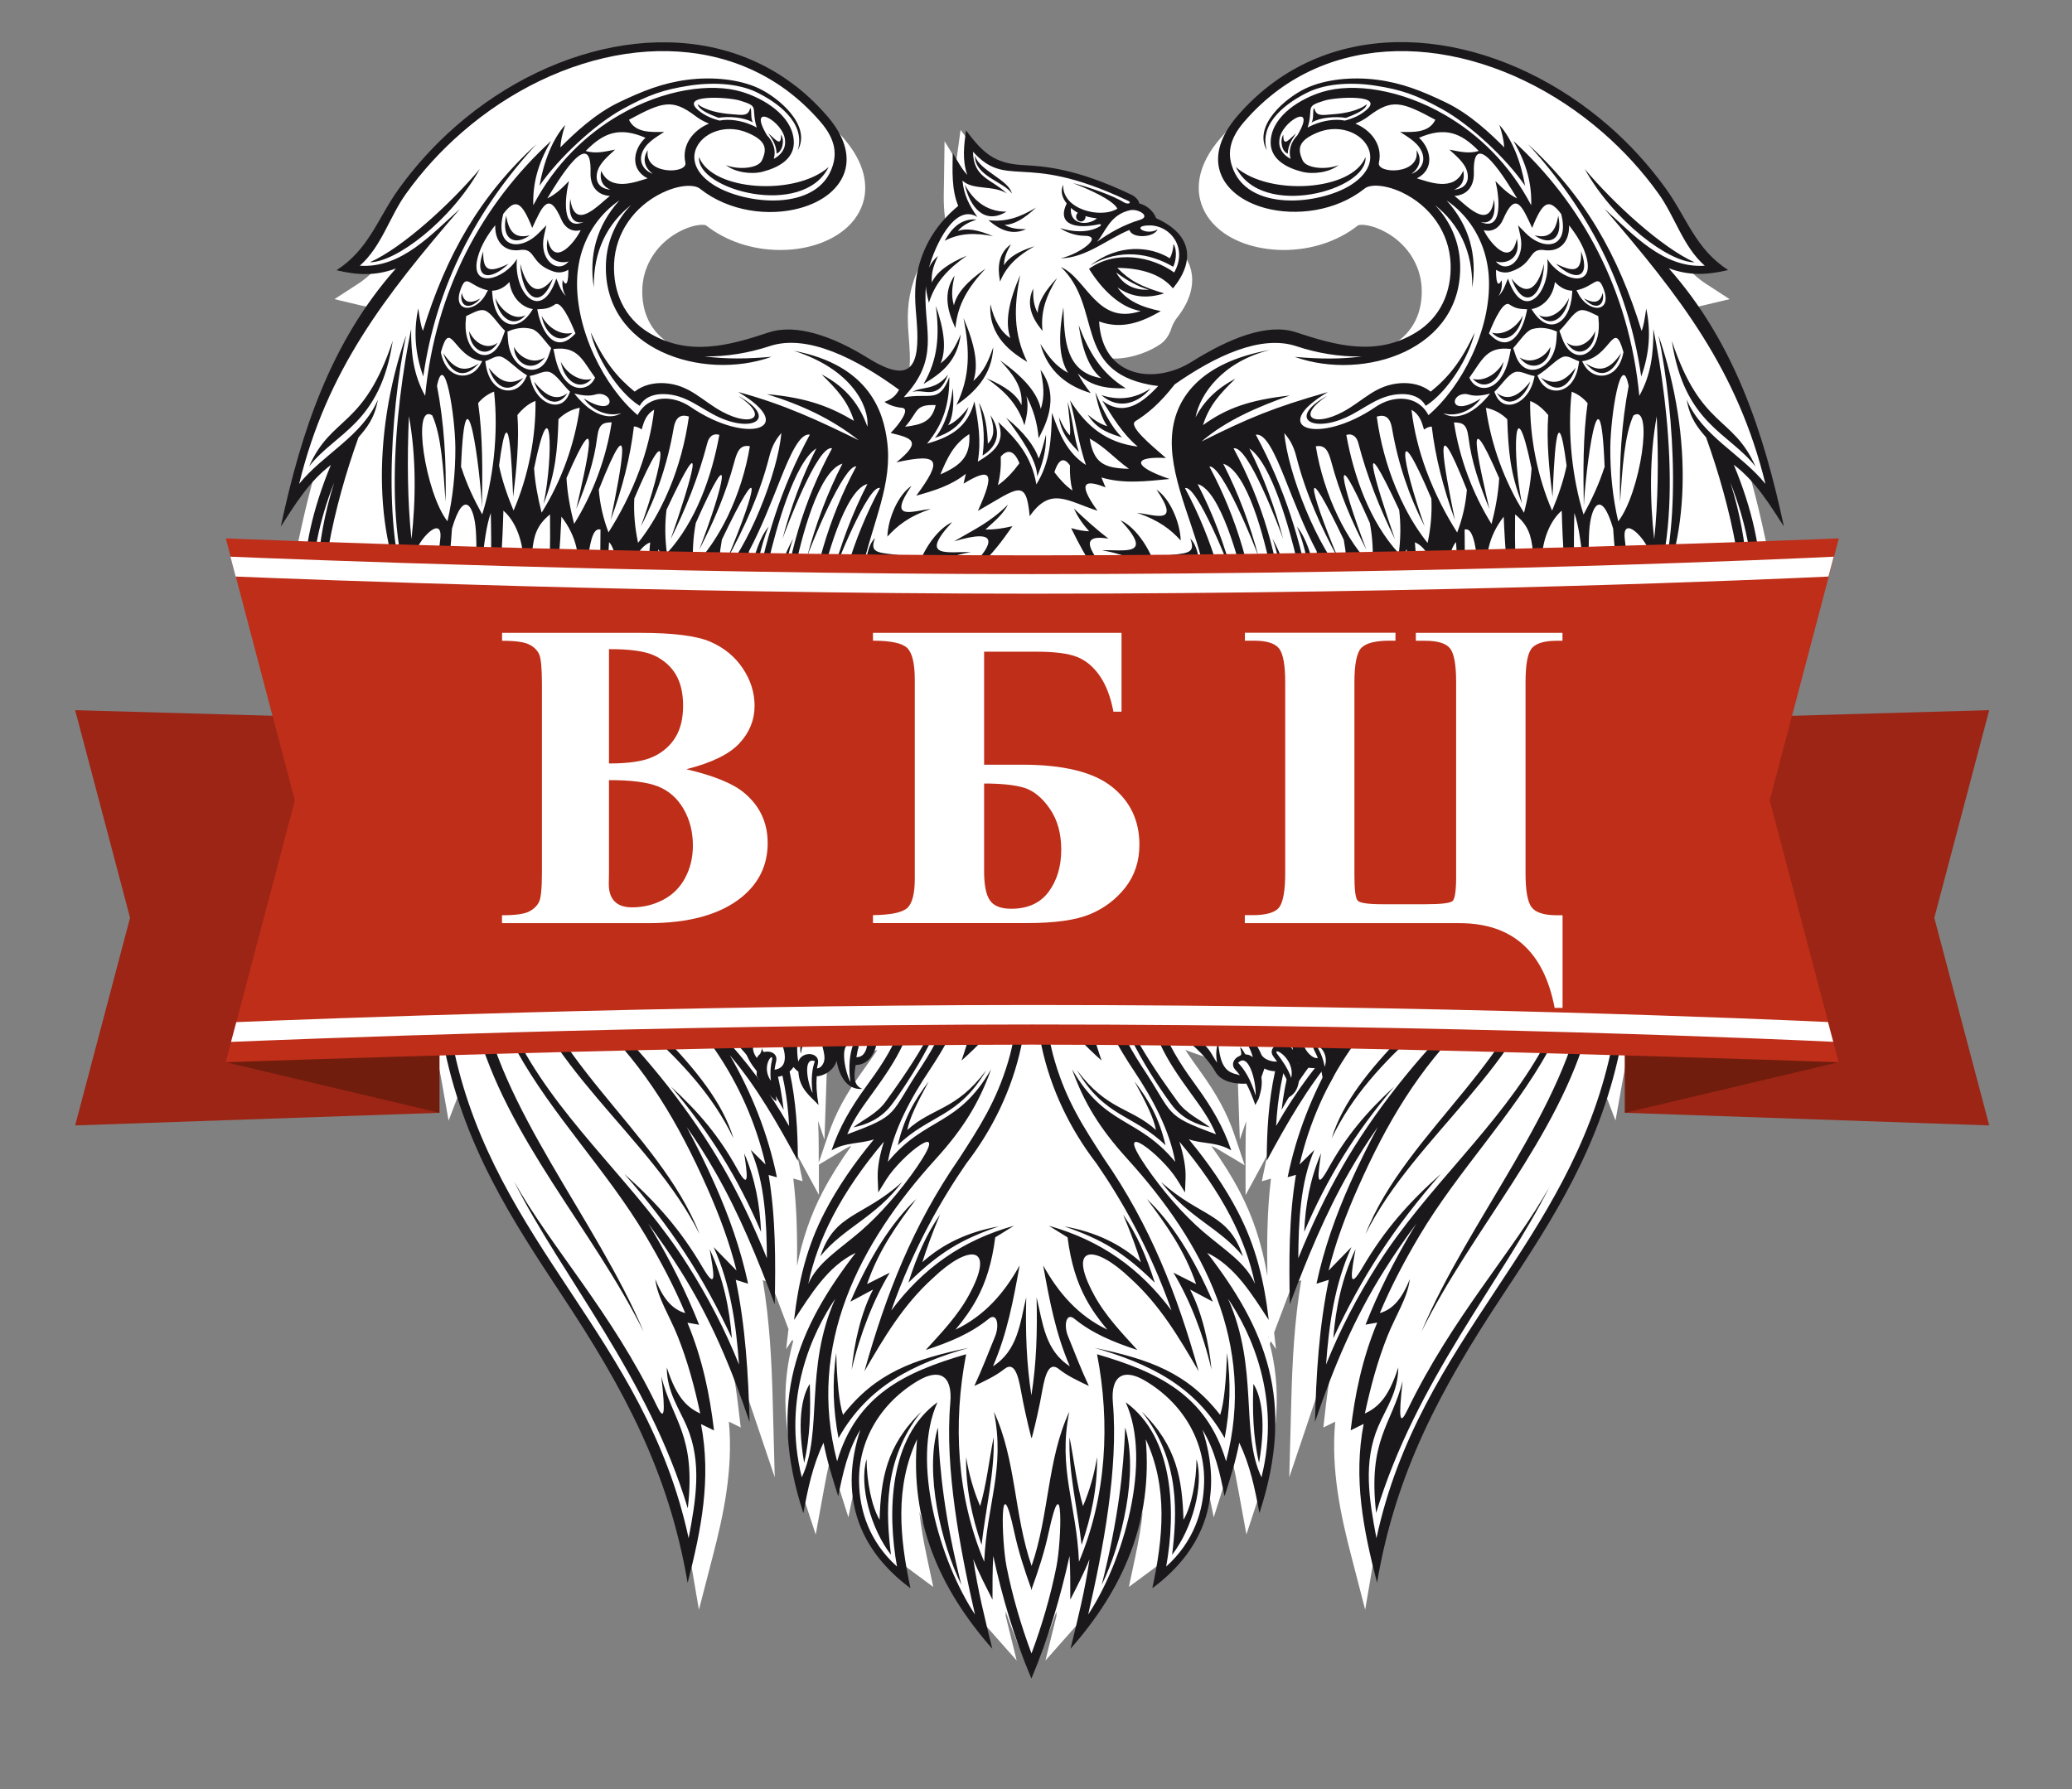
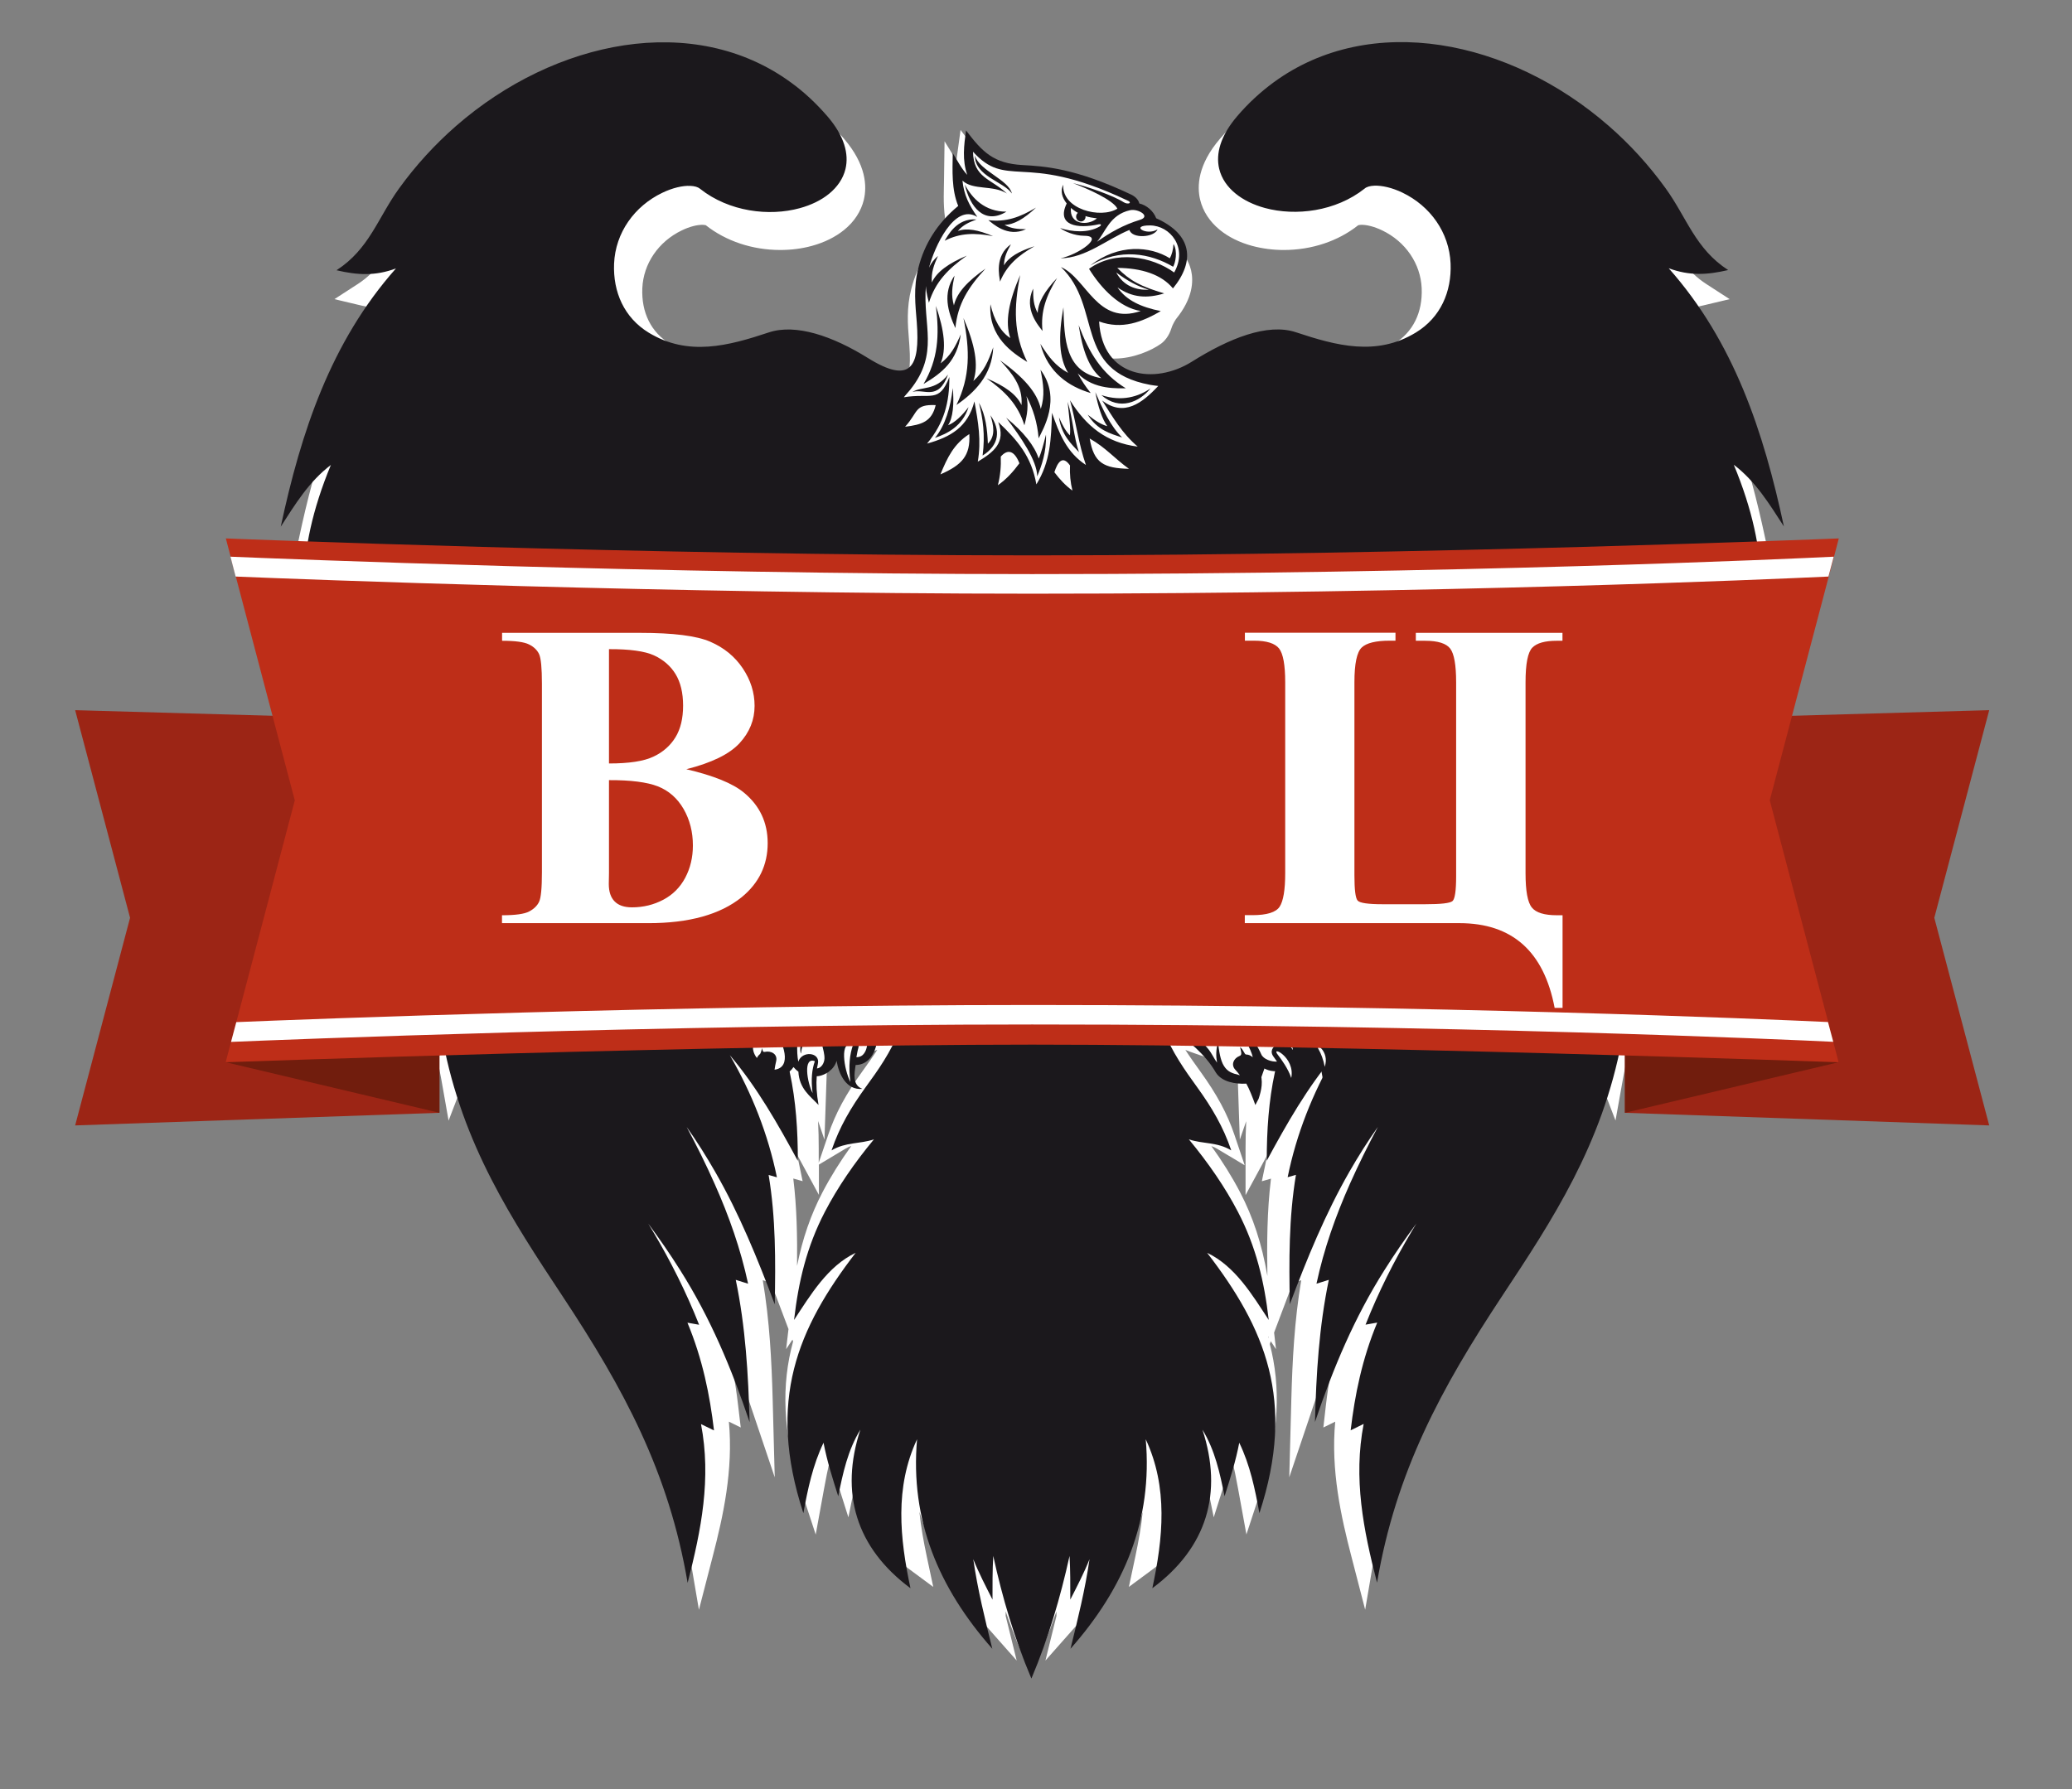
<svg xmlns="http://www.w3.org/2000/svg" fill="none" height="19" viewBox="0 0 22 19" width="22">
  <rect x="0" y="0" width="22" height="19" fill="#808080" stroke="none" />
  <clipPath id="a">
    <path d="m.728 0h20.393v18.465h-20.393z" />
  </clipPath>
  <g clip-path="url(#a)">
    <path d="m10.948 17.793-.116-.276c-.055-.131-.106-.265-.154-.404l-0.0.048.117.474-.336-.38c-.34-.385-.572-.783-.697-1.201.016.16.045.319.078.475l.069.324-.265-.196c-.298-.221-.495-.483-.588-.779l-.048.236-.145-.458c-.016-.051-.033-.103-.049-.155-.025.102-.046.207-.065.313l-.088.483-.153-.466c-.203-.621-.212-1.128-.087-1.585l-.007-.019-.067.101.025-.213-.154-.408c-.01-.028-.021-.055-.031-.083l-.088-.028c.073.434.094.862.105 1.264l.022.829-.265-.786c-.084-.248-.168-.471-.256-.677.06.216.103.448.133.706l.027.228-.126-.062c.048.515-.061 1.006-.172 1.433l-.146.565-.098-.575c-.185-1.091-.618-1.908-1.256-2.872-.435-.657-.882-1.334-1.131-2.198-.004.01-.008.021-.012.031l-.161.419-.078-.442c-.076-.426-.198-.858-.385-1.359-.178-.479-.348-.935-.373-1.541-.061.045-.123.085-.185.122l-.212.129.024-.248c.046-.474-.007-.911-.064-1.276-.075-.48-.153-.973.004-1.622-.021.032-.041.064-.062.096l-.399.618.143-.668c.166-.777.415-1.657.985-2.422-0 0-.001 0-.001 0-.097 0-.2-.014-.323-.043l-.286-.068.247-.16c.204-.132.304-.306.42-.507.055-.095.112-.194.183-.293.173-.241.375-.463.601-.659.522-.455 1.153-.757 1.776-.851.14-.021.281-.032.417-.032.51 0 .986.15 1.374.434.142.104.274.226.392.364.237.276.245.506.211.649-.029.121-.101.232-.208.319-.093.076-.212.135-.346.171-.106.029-.218.043-.334.043-.295 0-.576-.094-.79-.263-.004-.001-.012-.003-.027-.004-.061-.003-.146.019-.228.059-.248.119-.408.354-.419.614-.011.258.093.468.293.59.14.085.289.127.457.127.218-0.0.447-.07.664-.141.072-.024.15-.036.234-.036.315 0 .652.168.879.31.153.095.227.11.257.11.016 0 .019-.003.021-.005.012-.013.051-.078.03-.353-.001-.018-.003-.036-.004-.055-.013-.159-.027-.338.025-.541.064-.247.192-.461.382-.638-.042-.152-.039-.31-.036-.452 0-.016.001-.033.001-.049l.006-.428.126.205c.001-.008.002-.016.003-.024l.041-.301.182.242c.158.21.24.29.484.304.223.012.559.031 1.149.311.062.03.101.068.124.105.072.032.136.089.174.158.231.116.309.265.335.372.026.114.02.295-.161.517 0 0-.034.051-.047.094-.029.093-.079.143-.11.166-.102.074-.298.159-.493.159-.014 0-.029-0-.043-.001.073.215.254.252.369.252.118-0.0.244-.039.356-.109.367-.231.682-.348.937-.348.081 0 .157.012.226.035.216.072.446.141.664.141.168 0 .318-.042.457-.127.2-.122.304-.332.293-.59-.011-.26-.171-.495-.419-.614-.083-.04-.167-.062-.228-.059-.015.001-.023.003-.027.004-.214.17-.495.263-.79.263-.116 0-.228-.015-.334-.043-.134-.036-.254-.095-.346-.171-.107-.087-.179-.198-.208-.319-.035-.144-.026-.373.211-.649.119-.138.251-.261.393-.364.388-.284.863-.434 1.374-.434.137 0 .277.011.417.032.624.094 1.255.396 1.776.851.225.196.427.418.601.659.071.099.128.198.183.293.116.201.215.375.42.507l.247.16-.286.068c-.123.029-.226.043-.323.043-0 0-.001 0-.001 0 .571.765.819 1.645.986 2.422l.143.668-.399-.618c-.021-.032-.041-.064-.062-.096.156.649.079 1.141.004 1.621-.057.365-.11.802-.064 1.276l.024.248-.212-.129c-.061-.037-.124-.077-.185-.122-.025.606-.195 1.062-.373 1.541-.187.502-.309.934-.385 1.359l-.079.442-.161-.419c-.004-.01-.008-.021-.012-.031-.249.865-.696 1.541-1.131 2.198-.638.965-1.07 1.782-1.256 2.872l-.098.575-.146-.564c-.111-.427-.22-.918-.172-1.433l-.126.062.026-.228c.03-.259.074-.49.133-.706-.088.206-.172.429-.256.677l-.265.786.022-.829c.011-.402.032-.83.105-1.264l-.088.028c-.011.028-.021.056-.032.083l-.168.445.02.176-.055-.084-.011.029c.117.45.104.949-.095 1.557l-.153.466-.088-.483c-.019-.106-.04-.21-.065-.313-.016.052-.033.104-.049.156l-.145.458-.048-.236c-.093.296-.29.558-.588.779l-.265.196.069-.324c.033-.156.062-.315.078-.475-.125.418-.357.816-.697 1.201l-.336.38.117-.474-0-.048c-.048.139-.099.273-.154.404zm2.516-3.601c.002.006.004.013.006.019l-0-.011zm-.603-2.022c.119.165.221.329.305.49.14.269.232.55.291.891-.006-.347-.004-.689.038-1.034l-.097.028.042-.203c.005-.026.011-.052.017-.078l-.232.428-0-.492c-0-.103.002-.201.007-.293l-.068.196-.025-.74c-.009-.254-.018-.515.001-.776l-.117.114-.054-.207c-.068-.258 0-.487.191-.66-.216-.198-.396-.456-.523-.746l-.126-.068c.059.231.073.472.088.722.023.394.068.822.243 1.281l.096.251-.252-.087c-.035-.012-.068-.024-.1-.037.051.079.104.153.156.225.179.248.288.45.365.677l.109.323-.291-.174c-.02-.012-.041-.022-.062-.029zm-4.438.346c.038.31.043.618.04.928.059-.294.146-.544.271-.784.084-.161.186-.325.305-.49-.021.007-.042.017-.062.029l-.282.169-0.0.322-.232-.428c.006.026.012.052.017.079l.042.203zm.263-.611c.005.093.007.191.007.294l-0.0.149.101-.297c.077-.227.186-.43.365-.677.052-.072.105-.146.156-.225-.032.012-.065.025-.1.037l-.252.087.096-.251c.175-.459.22-.886.243-1.28l0-.005c.014-.244.028-.479.084-.704l-.104.056c-.127.291-.307.548-.523.746.191.172.259.402.191.66l-.054.207-.117-.114c.018.261.009.521 0.0.776l-.025.739z" fill="#fff" />
    <path clip-rule="evenodd" d="m12.312 8.696c.077.074.171.12.263.17-.097-.186-.172-.369-.152-.582.022.069.037.141.053.212.015-.041.03-.082.044-.122.049.077.103.151.162.222.112.487.381.968.78 1.273-.244.148-.359.361-.284.648.065-.063.131-.13.217-.162-.064.388-.045.78-.032 1.171.124-.355.247-.741.526-1.008-.356.554-.439 1.166-.439 1.809.212-.392.433-.782.722-1.122-.234.404-.407.838-.5 1.297l.088-.025c-.076.456-.074.913-.065 1.374.182-.484.376-.959.633-1.408.096-.167.196-.325.302-.475-.103.192-.204.396-.297.604-.153.344-.276.692-.355 1.061l.131-.041c-.104.5-.134 1-.147 1.51.193-.571.416-1.105.74-1.617.105-.167.218-.33.337-.491-.016.027-.033.054-.049.081-.19.319-.354.647-.491.993l.124-.022c-.161.387-.238.769-.282 1.144l.138-.068c-.111.576-.004 1.124.142 1.686.2-1.178.679-2.062 1.328-3.044.532-.804 1.062-1.606 1.271-2.716l.002.012c.031.165.087.315.146.47.089-.5.23-.965.407-1.439.211-.566.408-1.096.381-1.858.11.134.243.226.389.314-.045-.468-.005-.901.068-1.363.102-.649.2-1.275-.204-2.248.231.175.377.416.532.655-.215-1.004-.529-1.959-1.223-2.742.221.082.409.071.631.019-.348-.225-.438-.555-.663-.867-.178-.247-.382-.47-.606-.665-.527-.459-1.158-.762-1.785-.857-.63-.095-1.257.019-1.771.395-.138.101-.268.22-.387.359-.18.21-.23.401-.192.56.025.103.086.191.173.262.084.069.192.121.313.154.325.088.75.038 1.058-.206l.001-.001c.021-.018.057-.028.102-.03.082-.003.189.021.299.074.293.141.497.421.511.753.012.299-.106.572-.368.732-.419.256-.845.14-1.276-.003-.3-.099-.708.065-1.103.313-.394.248-.951.173-.985-.427.244.089.455.006.655-.11-.212-.043-.367-.115-.46-.252.157.111.317.119.496.064-.245-.073-.36-.131-.498-.271.256.002.469.069.591.218.237-.29.206-.573-.178-.745-.027-.075-.102-.14-.179-.157-.011-.046-.049-.077-.09-.096-.593-.281-.92-.299-1.149-.312-.306-.017-.424-.134-.601-.368-.022.16-.042.315.013.472-.062-.066-.106-.154-.154-.231-.003.187-.014.385.058.561-.223.184-.359.405-.423.657-.055.212-.031.4-.017.578.036.476-.062.664-.519.38-.374-.233-.765-.367-1.051-.272-.431.143-.857.258-1.276.003-.262-.16-.38-.433-.368-.732.014-.332.218-.612.511-.753.11-.053.217-.078.299-.074.045.002.08.012.102.03l.001.001c.308.244.733.295 1.058.206.121-.033.229-.085.313-.154.086-.071.148-.159.173-.262.038-.159-.011-.35-.192-.56-.12-.139-.249-.259-.387-.359-.514-.376-1.141-.49-1.771-.395-.627.095-1.258.397-1.785.857-.223.195-.428.418-.606.665-.225.312-.315.642-.663.867.221.052.41.063.631-.019-.694.783-1.008 1.739-1.223 2.742.154-.239.301-.48.532-.655-.403.974-.305 1.6-.203 2.248.072.462.112.895.067 1.363.145-.088.279-.18.389-.314-.027.763.17 1.292.381 1.858.177.475.318.94.407 1.439.059-.155.116-.305.146-.47l.002-.012c.209 1.11.739 1.911 1.271 2.716.649.981 1.128 1.865 1.328 3.044.145-.562.253-1.11.142-1.686l.138.067c-.044-.374-.121-.757-.282-1.144l.124.022c-.137-.346-.301-.673-.491-.993-.016-.027-.032-.054-.049-.081.119.161.232.324.337.491.324.512.547 1.046.739 1.617-.014-.51-.043-1.01-.147-1.511l.131.041c-.079-.368-.202-.717-.355-1.06-.092-.208-.194-.412-.297-.604.106.149.206.308.302.475.258.449.451.924.633 1.408.009-.461.011-.918-.065-1.374l.088.025c-.094-.459-.266-.893-.5-1.297.289.34.51.731.722 1.122.001-.643-.082-1.255-.438-1.809.279.267.402.652.526 1.008.013-.391.032-.783-.032-1.171.086.031.152.099.217.162.075-.287-.04-.5-.284-.648.4-.305.669-.786.78-1.273.058-.069.11-.141.158-.216.013.039.027.078.042.117.017-.077.033-.154.058-.227.024.222-.052.406-.151.596.078-.042.158-.081.227-.138-.168.318-.187.657-.209 1.046-.028.482-.088.918-.262 1.374.166-.057.318-.126.458-.23-.105.262-.241.45-.37.627-.156.216-.277.42-.362.671.151-.09.299-.066.45-.117-.21.253-.385.509-.521.77-.193.371-.28.74-.327 1.148.174-.264.356-.571.654-.713-.613.798-.947 1.568-.555 2.765.047-.258.1-.511.214-.748.037.194.096.38.156.568.05-.247.101-.487.235-.707-.22.671-.048 1.253.532 1.684-.113-.532-.169-1.07.07-1.582-.075.86.228 1.578.799 2.225-.078-.315-.156-.63-.202-.951.059.147.132.287.204.429 0-.155-.001-.309.008-.464.096.442.225.878.402 1.295l.003.007.003-.007c.176-.417.305-.853.402-1.295.009.154.008.309.008.464.072-.141.145-.281.204-.429-.046.321-.124.636-.202.951.571-.646.874-1.365.799-2.225.239.513.184 1.05.07 1.582.581-.431.752-1.013.532-1.684.134.22.185.46.235.707.06-.188.119-.374.156-.568.115.237.167.491.214.748.392-1.197.059-1.967-.555-2.765.298.142.48.448.654.713-.047-.408-.134-.777-.327-1.148-.136-.261-.312-.517-.521-.77.151.051.299.026.45.117-.085-.251-.206-.455-.362-.671-.128-.177-.264-.366-.369-.627.14.104.292.173.458.23-.174-.455-.234-.892-.262-1.374-.023-.399-.044-.75-.225-1.078z" fill="#1b181c" fill-rule="evenodd" />
-     <path clip-rule="evenodd" d="m13.449 10.25c.07-.189.234-.297.427-.379.059-.025.138-.18.013-.076-.199.164-.516.249-.554.418.009-.183.274-.229.473-.405.043-.038.013-.047-.018-.013-.026.029-.067.07-.123.09-.192.068-.424.223-.428.453.06-.044.135-.085.211-.087zm-2.264-2.346c.157.278.218.577.222.893.105-.236.147-.52.064-.731.15.168.278.306.313.543.143-.301.131-.477-.068-.753.241.133.37.334.441.589.056-.228.047-.446-.05-.645.193.112.315.257.381.471.062-.204.111-.49.006-.684.111.052.207.115.299.198-.089-.607-.226-.801-.364-.158-.342-.626-.236-.2-.497.193-.142-.693-.152-.18-.489.203-.088-.875-.163-.402-.486-.035-.323-.367-.433-.782-.489.035-.337-.382-.353-.852-.486-.203-.26-.391-.116-.85-.5-.193-.166-.616-.289-.433-.364.158.092-.083.191-.146.302-.198-.104.194-.055.48.006.684.067-.214.188-.359.381-.471-.097.199-.106.417-.049.645.07-.255.199-.455.44-.589-.199.276-.211.451-.068.753.035-.237.163-.375.313-.543-.083.211-.041.495.064.731.004-.321.056-.598.222-.893-.028.337.023.651.229.932.206-.281.257-.595.229-.932zm7.277-1.057c.144-.457.113-1.078-.089-1.722.338.86.242 1.445.147 2.046-.058.369-.117.745-.085 1.198-.338-.241-.425-.589-.446-.988-.021.265-.143.456-.185.705-.142-.32-.096-.641.019-.964l-.147.211c-.077.013-.14.057-.193.112-.004-.348.171-.625.34-.916-.126.14-.251.337-.431.407-.154.059-.314-.027-.398-.158.177.057.326-.027.423-.18.482-.759.304-2.288.138-3.104.002.266-.026.488-.149.71-.109-1.131-.613-2.044-1.337-2.707.149.255.195.468.189.683-.23-.44-.564-.756-.915-.959-.47-.273-.974-.345-1.302-.245-.222.067-.521.242-.548.504-.021.205.161.3.331.344.122.031.294.006.389-.071-.124.052-.341.039-.382-.05-.056-.122-.047-.208.15-.292.408-.175.83.256.363.553-.33.21-1.111.294-1.265-.206-.04-.129-.03-.277.128-.461.115-.134.239-.248.371-.345.493-.36 1.096-.47 1.703-.379.61.092 1.224.387 1.738.835.218.19.418.407.591.649.176.245.259.561.491.765-.443.029-.762-.336-1.064-.604.8.93 1.412 1.712 1.708 2.921-.255-.317-.671-.507-.836-.894.035.202.122.302.206.4.265.739.465 1.629.349 2.202zm-12.487-3.873c.064.129.06-.116.059-.109-.016.01-.034.018-.051.022-.034.009-.07.008-.104-.003-.262-.086-.179-.261-.372-.227-.05.005-.097-.003-.136-.025-.04-.022-.072-.058-.092-.107-.015-.037-.022-.081-.021-.133-.081.102-.15.212-.184.336-.096.356.285.241.415.021-.038.358.254.689.418.209l.033.08c.015.037.035.069.058.095.003.003.006.006.009.009-.029-.046-.043-.106-.032-.17zm9.065-1.377c.043.263-.425.251-.399.131.042-.191-.085-.347-.25-.415.056-.023.105-.051.146-.083.242-.182.345-.152.703.042-.068.143-.242.131-.374.129.093.061.208.123.24.239.026.095-.034.176-.119.206.075-.054.121-.148.054-.249zm1.253.902c.154.111.308.055.252-.209-.031.195-.113.243-.252.209zm.226.301c.197.19.376.165.269-.131.006.21-.062.233-.269.131zm-.124.001c-.015.363-.22.508-.346.158.145.188.272.134.346-.158zm-.056.545c.124.146.284.033.321-.182-.07.149-.211.242-.321.182zm-.498.187c.127.138.29.024.328-.182-.067.132-.211.216-.328.182zm.977-.364c.124.138.226.078.199-.06-.025.107-.09.119-.199.06zm-.184.469c.12.19.3.071.303-.122-.049.12-.189.211-.303.122zm-.5.157c.13.176.325.065.328-.113-.053.111-.205.195-.328.113zm-.497.228c.127.138.29.024.328-.182-.067.132-.212.216-.328.182zm.257.151c.12.19.3.05.354-.122-.121.155-.24.211-.354.122zm.467-.162c.179.211.315.065.369-.107-.121.155-.225.188-.369.107zm.473-.155c.183.211.323.065.379-.107-.12.175-.227.211-.379.107zm-3.208-2.427c-.04.062-.016.179.047.202.004-.078.029-.129.088-.215-.073.06-.138.155-.135.014zm.326-.283c-.018.03.001.1-.025.154.089-.055.255-.067.364-.049.083-.033.21-.08.221-.145-.087.07-.242.098-.353.106-.062.004-.117.015-.157.001-.034-.012-.042-.048-.049-.067zm1.595 3.255c-.023.008-.045.014-.066.017-.06.009-.114-.003-.157-.03.131.039.297-.017.398-.157-.329.208-.336-.047-.163-.048.043-0.0.087.043.262-.004-.033.043-.067.079-.1.11-.059.055-.117.091-.171.111-.001-0-.002-.001-.002-.001 0.0.001 0.0.001 0.0.002zm.746-.409c-.085-.013-.151-.062-.211-.04-.073.027-.137.134-.215.208.003.008.007.017.01.025.018.045.044.075.074.093.029.017.064.022.099.017.037-.006.074-.023.109-.051.055-.045.102-.116.125-.208.003-.014.007-.028.01-.042zm.474-.156c-.065-.021-.116-.066-.171-.047-.071.024-.149.122-.273.198.007.013.014.026.02.04.025.049.061.084.102.103.035.016.074.021.112.014.038-.007.076-.026.108-.058.044-.044.079-.111.094-.202.003-.016.005-.032.008-.048zm.471-.095c-.105-.377-.13.055-.44.094.007.013.014.025.021.038.026.047.065.08.107.099.037.016.077.021.117.013.039-.008.078-.028.11-.062.038-.041.069-.101.084-.182zm-.268-.385c-.077-.035-.145-.079-.2-.059-.071.026-.126.131-.213.215l.031.084c.035.094.086.147.141.166.028.01.057.01.085.002.029-.009.056-.027.08-.053.059-.065.095-.178.078-.329zm-.439.165c-.073-.033-.165-.054-.26-.028-.068.019-.132.124-.204.203.008.025.017.05.025.075.025.074.066.12.113.141.031.014.066.018.1.011.035-.007.07-.024.102-.051.063-.053.111-.144.119-.267zm-.93.489c.017.04.045.071.079.089.029.016.062.023.097.019.035-.004.072-.019.106-.049.062-.052.116-.147.146-.296.005-.023.009-.047.014-.07-.002.001-.004.001-.005.002-.255-.031-.302.12-.436.304zm1.427-.939c-.064-.176-.091-.031-.29.011l.015.026c.104.217.37.221.275-.037zm-.334.015-.004-0c-.06-.002-.123-.03-.18-.092-.012.091-.052.166-.106.216-.034.031-.073.054-.114.065-.01.003-.019.005-.029.006l.009.014c.176.279.402.137.422-.173zm-.885.454c.208.229.355-.002.401-.233l.005-.023c-.09-.004-.126-.01-.189-.052-.062-.042-.159.16-.217.309zm.135-.566c-.065.129-.06-.116-.059-.109.017.01.034.018.051.022.035.009.07.008.103-.003.262-.086.179-.261.372-.227.05.005.097-.003.136-.025.04-.022.072-.058.092-.107.015-.037.022-.081.021-.133.08.102.15.212.184.336.096.356-.285.241-.415.021.038.358-.254.689-.418.209l-.033.08c-.015.037-.035.069-.058.095-.003.003-.006.006-.009.009.029-.046.043-.106.032-.17zm.161-.438c-.067.327-.305.013-.351-.093.091.025.167-.026.203-.109.135-.314.202-.15.311.085.111-.277.176-.322.308-.148.026.1.024.177.003.23-.014.034-.036.059-.063.074-.028.015-.061.021-.098.017-.069-.007-.149-.047-.22-.119l-.08-.081.025.112c.027.123-.005.222-.059.277-.019.02-.041.034-.064.041-.022.007-.045.008-.067.002-.025-.007-.05-.023-.071-.049.102.033.272-.023.224-.239zm-.241-.425c-.045.357-.304.056-.421-.031.144-.01.21-.112.206-.248-.015-.515.354.099.459.274-.094-.045-.158-.111-.23-.184.041.164.086.542-.158.434.084.021.173-.017.143-.245zm-.328-.299c-.098.231-.376.115-.492.081.19-.095.154-.309.023-.431.275-.118.443-.056.634.14-.104.033-.209.006-.312-.014.081.076.193.161.196.282.003.096-.068.138-.147.143.07-.026.122-.092.098-.201zm-1.254-.533c.088-.023.16-.058.214-.102.23-.183-.316-.146-.429-.111-.205.062-.131.066-.17.241-.004.015-.008.031-.013.047.019-.011.039-.021.059-.029.108-.047.235-.065.332-.046zm-.506.156c.219-.368-.181-.145-.192.054-.01.09.043.157.119.197-.026-.095.007-.183.073-.251zm-5.483-.007c.04.062.016.179-.047.202-.004-.078-.029-.129-.088-.215.073.06.138.155.135.014zm-.326-.283c.018.03-.001.1.026.154-.089-.055-.255-.067-.364-.049-.083-.033-.21-.08-.221-.145.087.07.242.098.353.106.063.004.117.015.157.001.034-.012.042-.048.049-.067zm-2.341 1.353c-.154.111-.308.055-.252-.209.031.195.113.243.252.209zm-.102.303c.015.363.22.508.346.158-.145.188-.272.134-.346-.158zm-.124-.001c-.197.19-.376.165-.269-.131-.006.21.062.233.269.131zm-.299.369c-.124.138-.226.078-.199-.06.025.107.09.119.199.06zm.479.177c-.124.146-.284.033-.321-.182.07.149.211.242.321.182zm.498.187c-.127.138-.29.024-.328-.182.067.132.212.216.328.182zm.204.49c-.127.138-.29.024-.328-.182.067.132.212.216.328.182zm-.497-.228c-.13.176-.325.065-.328-.113.053.111.205.195.328.113zm-.5-.157c-.12.19-.3.071-.303-.122.049.12.189.211.303.122zm.74.536c-.12.19-.3.05-.354-.122.121.155.24.211.354.122zm-.467-.162c-.179.211-.315.065-.369-.107.121.155.225.188.369.107zm-.473-.155c-.183.211-.323.065-.379-.107.12.175.227.211.379.107zm-.136-.501c.077-.035.145-.079.2-.059.071.026.126.131.213.215l-.031.084c-.035.094-.086.147-.141.166-.028.01-.057.01-.085.002-.029-.009-.056-.027-.08-.053-.059-.065-.095-.178-.078-.329zm.439.165c.073-.033.165-.054.26-.028.068.019.132.124.204.203-.008.025-.017.05-.025.075-.025.074-.066.12-.113.141-.031.014-.066.018-.1.011-.035-.007-.07-.024-.102-.051-.063-.053-.111-.144-.119-.267zm.93.489c-.017.04-.045.071-.079.089-.029.016-.063.023-.097.019-.035-.004-.072-.019-.106-.049-.062-.052-.116-.147-.146-.296-.005-.023-.009-.047-.014-.07.002.001.004.001.006.002.255-.031.302.12.436.304zm.054.39c.023.008.045.014.066.017.06.009.114-.003.157-.03-.131.039-.297-.017-.398-.157.329.208.336-.047.163-.048-.043-0-.088.043-.262-.004.033.043.067.079.1.11.059.055.117.091.171.111.001-0.0.002-.001.002-.001-0.0.001-0.0.001-0.0.002zm-.746-.409c.085-.013.151-.062.211-.04.073.027.137.134.215.208-.003.008-.007.017-.01.025-.018.045-.044.075-.074.093-.029.017-.064.022-.099.017-.037-.006-.074-.023-.109-.051-.055-.045-.102-.116-.125-.208-.003-.014-.007-.028-.01-.042zm-.474-.156c.065-.021.116-.066.171-.047.071.024.149.122.273.198-.007.013-.014.026-.02.04-.025.049-.061.084-.102.103-.035.016-.074.021-.112.014-.038-.007-.076-.026-.108-.058-.044-.044-.079-.111-.094-.202-.003-.016-.005-.032-.008-.048zm-.471-.095c.105-.377.13.055.439.094-.007.013-.014.025-.021.038-.026.047-.064.08-.107.099-.037.016-.077.021-.117.013-.039-.008-.078-.028-.11-.062-.038-.041-.069-.101-.084-.182zm.21-.669c.064-.176.091-.031.29.011l-.015.026c-.104.217-.37.221-.275-.037zm.334.015.004-0c.06-.002.123-.03.18-.092.012.091.052.166.106.216.034.031.073.054.114.065.01.003.019.005.029.006l-.009.014c-.176.279-.402.137-.422-.173zm.885.454c-.208.229-.355-.002-.401-.233l-.005-.023c.09-.004.127-.01.189-.052.062-.042.159.16.217.309zm2.033-2.105c-.219-.368.181-.145.192.054.01.09-.044.157-.119.197.026-.095-.007-.183-.073-.251zm-.506-.156c-.088-.023-.16-.058-.214-.102-.23-.183.316-.146.429-.111.205.062.131.066.17.241.004.015.008.031.013.047-.019-.011-.039-.021-.059-.029-.108-.047-.235-.065-.332-.046zm-.759.317c-.043.263.425.251.399.131-.042-.191.085-.347.25-.415-.056-.023-.105-.051-.146-.083-.242-.182-.345-.152-.703.042.068.143.242.131.374.129-.093.061-.208.123-.24.239-.026.095.033.176.119.206-.075-.054-.121-.148-.054-.249zm-.495.216c.098.231.376.115.493.081-.19-.095-.154-.309-.023-.431-.275-.118-.443-.056-.634.14.104.033.209.006.312-.014-.081.076-.192.161-.196.282-.003.096.068.138.147.143-.07-.026-.122-.092-.098-.201zm-.328.299c.045.357.305.056.421-.031-.144-.01-.21-.112-.206-.248.015-.515-.354.099-.459.274.094-.045.158-.111.23-.184-.041.164-.086.542.157.434-.084.021-.173-.017-.143-.245zm-.241.425c.067.327.305.013.351-.093-.091.025-.167-.026-.203-.109-.135-.314-.202-.15-.311.085-.111-.277-.176-.322-.308-.148-.026.1-.024.177-.003.23.014.034.036.059.063.074.028.015.061.021.098.017.069-.007.149-.047.22-.119l.08-.081-.025.112c-.027.123.005.222.059.277.019.02.041.034.064.041.022.007.045.008.067.002.025-.007.05-.023.072-.049-.102.033-.272-.023-.223-.239zm10.404-1.011c.605.55.965 1.184 1.212 1.989.02-.05.032-.119.049-.238.052.241.034.481-.053.722-.139-.976-.573-1.783-1.208-2.474zm1.533 2.094c.134.886.608.974.888 1.334-.241-.545-.577-.398-.888-1.334zm-.202 2.819c.383-.645.439-1.782.06-2.878.176.853.256 2.187-.06 2.878zm-4.427-4.665c.273.562 1.408.243 1.376-.106-.14.363-1.027.416-1.376.106zm.327-.181c-.145-.264.206-.556.414-.654.207-.098.493-.126.758-.092.265.034.479.12.731.241.252.121.472.329.619.477-.004-.068-.018-.139-.051-.238.134.149.227.385.273.646-.205-.298-.584-.648-.874-.81-.29-.162-.453-.211-.701-.251-.249-.041-.529-.03-.731.068-.202.098-.525.316-.437.614zm3.377.202c.311.556.893.991 1.167.991-.347-.155-.857-.622-1.167-.991zm.264 5.039c.218.2.469-.014.652-.276-.188.167-.414.402-.652.276zm.998-.824c-.072.551-.534.807-.558 1.332.118-.506.544-.697.558-1.332zm-.174 1.111c-.191.264-.195.594-.124.853.022-.38.044-.552.124-.853zm.136.104c-.034.443.08.802.338 1.053-.189-.33-.262-.631-.338-1.053zm-9.252-5.451c-.273.55-1.408.241-1.376-.106.139.363 1.027.416 1.376.106zm-4.927 5.451c.034.443-.08.802-.338 1.053.189-.33.262-.631.338-1.053zm4.601-5.632c.144-.264-.206-.556-.414-.654-.207-.098-.493-.126-.758-.092-.265.034-.479.12-.731.241-.252.121-.472.329-.619.477.004-.068.018-.139.051-.238-.134.149-.227.385-.273.646.205-.298.584-.648.874-.81.291-.162.453-.211.701-.251.249-.041.529-.03.731.068.202.098.525.316.437.614zm-2.77-.068c-.605.55-.965 1.184-1.212 1.989-.02-.05-.032-.119-.049-.238-.052.241-.034.481.053.722.139-.976.573-1.783 1.208-2.474zm-.607.269c-.311.556-.893.991-1.167.991.347-.155.857-.622 1.167-.991zm-.925 1.825c-.134.886-.608.974-.888 1.334.241-.545.577-.398.888-1.334zm.202 2.819c-.383-.645-.439-1.782-.06-2.878-.176.853-.256 2.187.06 2.878zm.459.395c-.219.2-.469-.014-.652-.276.188.167.414.402.652.276zm-.998-.824c.072.551.534.807.559 1.332-.118-.506-.544-.697-.559-1.332zm.175 1.111c.191.264.195.594.124.853-.022-.38-.044-.552-.124-.853zm-.549-.273c-.144-.457-.113-1.078.089-1.722-.338.86-.242 1.445-.148 2.046.058.369.117.745.085 1.198.337-.241.425-.589.446-.988.021.265.143.456.185.705.142-.32.096-.641-.019-.964l.147.211c.076.013.14.057.193.112.004-.348-.171-.625-.34-.916.126.14.251.337.431.407.154.059.314-.027.398-.158-.177.057-.326-.027-.423-.18-.482-.759-.304-2.288-.138-3.104-.002.266.026.488.149.71.109-1.131.613-2.044 1.337-2.707-.149.255-.195.468-.189.683.23-.44.564-.756.915-.959.47-.273.974-.345 1.302-.245.222.067.521.242.548.504.022.205-.161.3-.331.344-.122.031-.294.006-.388-.071.125.052.341.039.382-.05.056-.122.047-.208-.15-.292-.408-.175-.83.256-.363.553.33.21 1.111.294 1.265-.206.04-.129.03-.277-.128-.461-.115-.134-.239-.248-.371-.345-.493-.36-1.096-.47-1.703-.379-.61.092-1.224.387-1.738.835-.218.19-.418.407-.591.649-.176.245-.259.561-.491.765.443.029.762-.336 1.064-.604-.8.93-1.412 1.712-1.708 2.921.255-.317.671-.507.836-.894-.035.202-.122.302-.206.4-.265.739-.465 1.629-.349 2.202zm9.639-.701c-.035-.109-.393-1.006-.516-.962.296.552.468 1.151.526 1.773.042-.049.075-.108.099-.172.031-.081.049-.171.057-.264-.026.097-.079.205-.127.28-.04-.218-.083-.513-.156-.712.099.178.139.329.174.463.033-.046.072-.144.084-.225-.077-.373-.285-1.124-.523-1.186.16.309.287.644.381 1.006zm-2.143 10.726c.071-.196.136-.395.179-.597.16-.741.138.086.083.361-.062.314-.155.63-.265.924-.11-.294-.203-.61-.265-.924-.054-.275-.076-1.102.083-.361.044.203.108.401.179.597v.015l.003-.008.003.008zm-.378-8.025c-.001.05 0.0.109.003.176-.061-.089-.115-.182-.162-.258.008.126.043.244.08.364-.141-.118-.252-.224-.302-.413-.006.031-.011.069-.016.114-.146-.245-.244-.751-.357-.357.318.327.396 1.019.286 1.432.213-.193.22-.377.186-.633.257.504.267 1.124.121 1.662.309-.358.387-.766.367-1.229.294.957.038 1.924-.523 2.651-.252.365-.562.893-.797 1.562.335-.449.751-.745 1.302-.9l-.198.123c-.035.274-.1.475-.193.649-.064.119-.14.224-.229.331.308-.147.518-.388.681-.682-.067.371-.132.723-.283 1.071.264-.168.287-.457.353-.732-.009.363.002.698.055 1.041.054-.343.064-.678.055-1.041.067.275.089.563.353.732-.151-.348-.216-.7-.283-1.071.163.293.373.535.681.682-.089-.106-.165-.211-.229-.331-.093-.174-.158-.375-.193-.649l-.198-.123c.55.155.967.451 1.302.9-.235-.669-.545-1.197-.797-1.562-.56-.727-.817-1.694-.523-2.651-.02.463.058.87.367 1.229-.146-.538-.137-1.158.121-1.662-.034.256-.027.441.186.633-.168-.641.092-1.248.289-1.428-.12-.332-.191.092-.346.353-.006-.051-.013-.092-.02-.127-.045.194-.153.31-.302.426.037-.12.072-.237.079-.364-.046.081-.1.177-.161.267.001-.056.002-.106.002-.151-.081.147-.197.239-.344.318.12-.241.236-.629-.028-.256-.26-.365-.124.076-.03.256-.158-.085-.277-.189-.357-.351zm-.852.542c-.113-.618.271-.783.336-.049.024.275-.035.557-.15.805.111-.063.188-.108.28-.166.117-.074.217-.071.216.154-.003.382-.063.746-.198 1.13.167-.149.314-.297.426-.473.232-.363.165.162.069.485-.126.422-.303.693-.521 1.03-.491.711-.774 1.435-1.005 2.258.21-.361.412-.705.729-.991.377-.36.671-.355.384.176-.118.221-.294.404-.462.589.251-.082.476-.174.67-.332.086-.07.114.069.067.186-.072.176-.14.354-.221.528.113-.054.225-.105.319-.18.1-.08.144.049.175.225.03.167.068.336.111.505l.003-.001.003.001c.044-.17.082-.339.111-.505.032-.176.075-.305.175-.225.094.075.206.126.319.18-.082-.174-.149-.352-.221-.528-.048-.117-.02-.256.067-.186.194.158.419.25.669.332-.168-.185-.344-.368-.462-.589-.287-.531.007-.536.384-.176.317.286.519.63.729.991-.231-.823-.513-1.547-1.005-2.258-.218-.337-.396-.608-.521-1.03-.096-.322-.163-.848.069-.485.113.176.259.324.426.473-.135-.384-.195-.748-.198-1.13-.002-.225.098-.228.216-.154.091.058.169.103.28.166-.114-.248-.174-.53-.15-.805.065-.734.449-.569.336.049-.055.303-.106.633.001.948-.135-.035-.238-.044-.315-.031-.191.032-.22.199-.183.358.045.196.189.456.359.711.191.286.375.622.436.964-.399-.483-.739-.367-1.095-.983.127.357.295.63.588.953.811.893 1.372 1.972 1.047 3.21-.209-.707-.726-.948-1.37-1.137.142.731.1 1.513-.192 2.204-.026-.612-.225-.985-.103-1.593-.236.51-.211 1.089-.4 1.637-.189-.548-.163-1.127-.4-1.637.122.608-.077.981-.103 1.593-.292-.692-.334-1.474-.192-2.204-.644.188-1.161.429-1.37 1.137-.325-1.238.236-2.317 1.047-3.21.292-.322.46-.595.588-.953-.356.616-.697.5-1.096.983.061-.342.245-.678.436-.964.17-.255.314-.515.359-.711.037-.16.008-.326-.183-.358-.077-.013-.18-.004-.315.031.107-.315.056-.645.001-.948zm2.091 5.508c.061.693-.105 1.567-.262 2.249.373-.563.684-1.629.398-2.254.518.375.533 1.175.43 1.745.294-.265.398-.593.403-.9.008-.436-.227-.839-.631-1.076-.215-.126-.364-.063-.338.236zm-2.07-2.518c-.191.279-.404.52-.61.698-.234.201-.456.332-.554.558.05-.244.139-.484.262-.721.139-.267.322-.53.541-.79-.045.143-.07.275-.066.385l.006.155.082-.133c.167-.27.693-.671.338-.152zm2.377-1.054c.348.522.222.513.788.721-.073-.173-.165-.294-.274-.445-.254-.351-.433-.633-.449-1.068.138.236.247.343.454.457-.151-.443-.177-.843-.196-1.208-.016-.318-.071-.886-.171-.377-.076.388-.093.711.072 1.081-.767-.203-.531.367-.224.839zm-2.339 0c-.348.522-.222.513-.788.721.073-.173.165-.294.274-.445.254-.351.433-.633.449-1.068-.138.236-.247.343-.454.457.152-.443.177-.843.196-1.208.016-.318.071-.886.171-.377.076.388.094.711-.072 1.081.767-.203.531.367.224.839zm-.724.648c.096-.078.247-.141.342-.272.168-.231.713-.989.556-1.155.235.122-.343.994-.497 1.194-.113.145-.267.206-.401.233zm.279-1.09c.078-.177.144-.268.33-.354-.067.123-.135.233-.33.354zm3.508 1.09c-.096-.078-.247-.141-.342-.272-.168-.231-.713-.989-.556-1.155-.235.122.343.994.497 1.194.113.145.267.206.401.233zm-.279-1.09c-.078-.177-.144-.268-.33-.354.067.123.136.233.33.354zm-.407 1.496c.191.279.404.52.61.698.234.201.456.332.554.558-.05-.244-.139-.484-.262-.721-.139-.267-.322-.53-.541-.79.045.143.07.275.066.385l-.006.155-.082-.133c-.167-.27-.693-.671-.338-.152zm1.036.963c-.154-.465-.451-.411-.869-.79.286.381.62.483.869.79zm-4.487 0c.154-.465.451-.411.869-.79-.286.381-.62.483-.869.79zm.158.451c-.331.744-.126 1.414-.355 1.896-.212-.851.116-1.544.355-1.896zm4.171 0c.331.744.126 1.414.355 1.896.212-.851-.116-1.544-.355-1.896zm.329 1.743c.088-.508 0-.747-.06-.839-.011.277-.004.565.06.839zm-4.83 0c-.088-.508 0-.747.06-.839.01.277.004.565-.06.839zm1.552-.639c-.061.693.105 1.567.262 2.249-.373-.563-.684-1.629-.398-2.254-.518.375-.533 1.175-.43 1.745-.294-.265-.398-.593-.403-.9-.008-.436.227-.839.631-1.076.215-.126.364-.063.338.236zm-.132.263c.019.474.072.963.249 1.671-.215-.441-.392-1.19-.249-1.671zm-.757.337c.001.235.054.502.138.643.014-.424.067-.784.444-1.149-.415.518-.374 1.098-.323 1.521-.215-.277-.341-.741-.259-1.015zm3.503 0c-.001.235-.054.502-.138.643-.014-.424-.067-.784-.444-1.149.415.518.374 1.098.323 1.521.215-.277.341-.741.259-1.015zm-.757-.337c-.019.474-.072.963-.249 1.671.215-.441.392-1.19.249-1.671zm-.3.32c-.029.179-.078.35-.148.515-.068-.234-.095-.488-.143-.732-.014.361.085.763.128 1.144.104-.303.169-.611.164-.928zm-1.388 0c.029.179.078.35.148.515.068-.234.095-.488.143-.732.014.361-.085.763-.128 1.144-.104-.303-.169-.611-.164-.928zm1.785-3.999c.137.252.205.395.23.52-.268-.243-.515-.203-.838-.634.293.503.602.468.939.796-.066-.283-.17-.469-.331-.681zm-2.181 0c-.137.252-.205.395-.23.52.267-.243.515-.203.838-.634-.293.503-.602.468-.939.796.066-.283.17-.469.331-.681zm3.164 2.888c-.006.271-.03.537-.072.657-.348-.447-.748-.59-1.334-.712.57.166 1.065.394 1.382.959.056-.295.07-.591.024-.904zm-.852-1.639c.215.288.399.543.525.907l-.241-.121c.166.273.314.642.404 1.029-.024-.273-.102-.611-.227-.85l.241.129c-.206-.477-.44-.845-.702-1.093zm-3.296 1.639c.006.271.03.537.072.657.348-.447.748-.59 1.334-.712-.57.166-1.065.394-1.382.959-.056-.295-.07-.591-.024-.904zm.852-1.639c-.215.288-.399.543-.525.907l.241-.121c-.165.273-.314.642-.404 1.029.024-.273.101-.611.227-.85l-.241.129c.206-.477.44-.845.702-1.093zm2.194.169c.094.223.147.378.188.506-.212-.19-.474-.32-.813-.381.397.138.625.27.961.598-.093-.292-.192-.516-.336-.723zm-1.944 0c-.094.223-.147.378-.188.506.212-.19.474-.32.813-.381-.397.138-.625.27-.961.598.093-.292.192-.516.336-.723zm-5.306-7.178c.029-.261-.236-.002-.283.195.031.207.073.434.182.615.041-.273.071-.539.101-.81zm4.266 3.243c.213-.38-.726.368-.577.861.268-.191.476-.464.618-.765.021-.044.037-.081.048-.111-.178.278-.349.487-.572.722.18-.224.344-.458.483-.707zm5.238.741c-.075-.111-.121-.05-.13.001-.007.043-.021.084-.043.122.054-.017.109-.031.165-.045.116-.088.039-.186.008-.078zm-6.431 0c.075-.111.121-.05.13.001.007.043.021.084.042.122-.054-.017-.109-.031-.165-.045-.116-.088-.039-.186-.008-.078zm.399-.004c.082-.071.13.06.151.129-.07-.025-.14-.042-.151-.129zm-1.253-.241c.143-.083.173.1.23.172-.115-.041-.199-.094-.23-.172zm.241.175c.07-.122.122-.158.142-.051.009.044.023.069.051.104-.07-.016-.135-.034-.193-.054zm.336.031c.069-.131.109-.074.126-.002.006.024.018.051.046.093-.043-.009-.085-.018-.127-.027-.024-.005-.047-.01-.07-.015l.001-.001c-.103-.035-.088-.268.025-.047zm6.31.035c-.082-.071-.131.06-.151.129.07-.025.14-.042.151-.129zm1.253-.241c-.143-.083-.173.1-.23.172.115-.041.2-.094.23-.172zm-.241.175c-.07-.122-.122-.158-.142-.051-.009.044-.023.069-.051.104.07-.016.135-.034.193-.054zm-.336.031c-.069-.131-.109-.074-.126-.002-.006.024-.018.051-.046.093.043-.009.085-.018.127-.027.024-.005.047-.01.07-.015l-.001-.001c.103-.035.088-.268-.024-.047zm3.403-.298c-.126.345-.302.655-.438 1.036-.01-.152 0-.376.015-.595-.084.369-.124.749-.086 1.077.139-.492.416-1.103.509-1.518zm-13.793 0c.126.345.302.655.438 1.036.01-.152 0-.376-.015-.595.084.369.124.749.086 1.077-.139-.492-.416-1.103-.509-1.518zm.086-.859c.148.33.227.352.205.151.036.112.065.216.079.34-.103-.098-.218-.166-.284-.491zm.766.742c.096.283.142.355.114.021.031.121.06.324.057.456-.074-.094-.152-.3-.171-.477zm12.854-.742c-.148.33-.227.352-.205.151-.036.112-.065.216-.079.34.103-.098.218-.166.284-.491zm-.766.742c-.096.283-.142.355-.114.021-.031.121-.06.324-.057.456.074-.094.152-.3.171-.477zm.336.191c-.12.187-.346.924-.272.246-.07.196-.113.432-.101.677.083-.086.173-.191.226-.295.023-.193.07-.4.146-.628zm-12.759 0c.12.187.346.924.272.246.071.196.113.432.101.677-.083-.086-.173-.191-.226-.295-.023-.193-.07-.4-.146-.628zm12.865-.885c.104-.412-.1-1.203-.368-.329-.165.519-.269 1.057-.29 1.604.18-.152.238-.413.27-.708.042.357-.118.686-.139.991-.009.125-.009.255 0.0.378.127-.126.243-.263.337-.417.041-.254.098-.507.181-.751.053-.158-.044-.065-.141.025.045-.261.086-.531.151-.793zm-4.464.407c-.213-.38.726.368.577.861-.268-.191-.476-.464-.618-.765-.021-.044-.037-.081-.048-.111.178.278.349.487.572.722-.18-.224-.344-.458-.483-.707zm.826.6c-.039-.036-.831-1.537-.382-1.08.224.228.526.935.434 1.212-.252-.283-.495-.594-.653-.941-.046-.101-.078-.222.018-.15 0-.021.001-.039.003-.057.177.389.336.68.58 1.015zm-.154-1.428c.024.018.053.045.087.079.085-.497.495 1.102.415 1.35-.267-.384-.467-.816-.596-1.266-.03-.105-.038-.198.013-.2l-.008.008c.156.52.294.887.537 1.327-.19-.42-.346-.851-.449-1.297zm.39-.127c.028-.18.15.093.265.443.073.222.149.462.227.671-.01.137-.035.275-.088.403-.247-.431-.407-.91-.512-1.397-.028-.131-.014-.169.014-.164.124.557.242.955.467 1.429-.167-.449-.298-.909-.372-1.385zm.374-.172c-.013-.132.117.004.139.176.034.253.174.738.314 1.09-.01.135-.032.269-.083.395-.264-.481-.437-1.014-.529-1.555-.016-.093.048-.126.064-.052.12.574.225.966.44 1.459-.171-.504-.293-.974-.345-1.512zm.347.016c-.058-.472.193-.137.231.128.041.285.11.665.229 1.1-.01.15-.035.3-.089.441-.288-.543-.456-1.154-.558-1.761.018.024.037.047.056.071.009-.037.018-.069.028-.096.103.598.21 1.033.42 1.551-.145-.466-.257-.941-.317-1.433zm.443-.093c-.006-.227.072-.148.156-.029.051-.185.102-.175.09.092-.02.445.024.892.125 1.325-.024.138-.065.271-.13.396-.096-.294-.521-1.701-.341-1.975.059.676.136 1.165.319 1.746-.115-.506-.204-1.022-.219-1.555zm.539.028c.041-.381.238-.433.175.134-.046.42-.031.846.034 1.263-.039.151-.092.3-.172.435-.204-.583-.282-1.259-.263-1.879.005-.147.121-.24.126-.051.018.7.006 1.134.128 1.744-.064-.57-.089-1.079-.028-1.646zm.562-.103c.103-.501.302-.21.171.33-.102.424-.134.865-.115 1.301-.043.133-.13.334-.215.447-.182-.638-.238-1.315-.146-1.973.026-.19.186-.196.173-.07-.071.696-.084 1.13-.018 1.75.018-.591.028-1.191.151-1.784zm.621.064c.123-.317.322-.197.196.135-.201.529-.333 1.083-.385 1.648-.041.09-.084.17-.13.242-.037.057-.075.109-.115.155-.118-.682-.053-1.382.086-2.059.043-.207.216-.114.186.011-.164.677-.226 1.081-.242 1.707.081-.62.173-1.245.404-1.839zm.947.645c-.286-.369-.404.483-.442.694.174-.14.228-.182.334-.401-.117.481-.227.467-.376 1.154-.092.437-.165.889-.051 1.33.09-.422.221-.773.347-1.111.203-.545.393-1.056.376-1.777-.036-.138-.193-.28-.188.112zm-13.834 0c.286-.369.404.483.442.694-.174-.14-.228-.182-.334-.401.117.481.227.467.376 1.154.092.437.165.889.051 1.33-.091-.422-.221-.773-.347-1.111-.203-.545-.393-1.056-.376-1.777.036-.138.193-.28.188.112zm.431.162c-.104-.412.1-1.203.369-.329.165.519.269 1.057.29 1.604-.18-.152-.238-.413-.269-.708-.042.357.118.686.139.991.009.125.009.255-0.0.378-.127-.126-.244-.263-.337-.417-.041-.254-.098-.507-.181-.751-.053-.158.044-.065.141.025-.045-.261-.086-.531-.151-.793zm.516-.807c-.123-.317-.322-.197-.196.135.201.529.333 1.083.385 1.648.041.09.084.17.13.242.037.057.075.109.115.155.118-.682.053-1.382-.086-2.059-.043-.207-.216-.114-.186.011.164.677.226 1.081.242 1.707-.081-.62-.173-1.245-.404-1.839zm.621-.064c-.103-.501-.302-.21-.171.33.102.424.134.865.115 1.301.044.133.13.334.215.447.183-.638.238-1.315.146-1.973-.026-.19-.186-.196-.173-.07.071.696.084 1.13.018 1.75-.018-.591-.028-1.191-.151-1.784zm.562.103c-.041-.381-.238-.433-.175.134.046.42.031.846-.034 1.263.039.151.092.3.172.435.204-.583.282-1.259.262-1.879-.005-.147-.121-.24-.126-.051-.018.7-.006 1.134-.128 1.744.064-.57.089-1.079.028-1.646zm.539-.028c.006-.227-.072-.148-.156-.029-.051-.185-.102-.175-.09.092.02.445-.024.892-.125 1.325.024.138.065.271.13.396.096-.294.521-1.701.341-1.975-.059.676-.136 1.165-.319 1.746.115-.506.204-1.022.219-1.555zm.443.093c.058-.472-.193-.137-.231.128-.041.285-.11.665-.229 1.1.01.15.035.3.089.441.289-.543.456-1.154.558-1.761-.018.024-.037.047-.056.071-.009-.037-.018-.069-.028-.096-.103.598-.21 1.033-.421 1.551.145-.466.257-.941.317-1.433zm.347-.016c.013-.132-.117.004-.139.176-.034.253-.174.738-.314 1.09.01.135.032.269.083.395.264-.481.437-1.014.529-1.555.016-.093-.048-.126-.064-.052-.12.574-.225.966-.44 1.459.171-.504.293-.974.345-1.512zm.374.172c-.028-.18-.15.093-.265.443-.073.222-.149.462-.227.671.01.137.036.275.088.403.247-.431.407-.91.512-1.397.028-.131.014-.169-.014-.164-.124.557-.242.955-.467 1.429.167-.449.298-.909.372-1.385zm.39.127c-.024.018-.053.045-.087.079-.085-.497-.495 1.102-.415 1.35.267-.384.467-.816.596-1.266.03-.105.038-.198-.013-.2l.008.008c-.156.52-.294.887-.537 1.327.19-.42.346-.851.449-1.297zm-.154 1.428c.039-.036.831-1.537.382-1.08-.224.228-.526.935-.434 1.212.252-.283.495-.594.653-.941.046-.101.078-.222-.018-.15-0-.021-.001-.039-.002-.057-.177.389-.336.68-.58 1.015zm4.506-1.473c.171-.324.337.45.332.655-.146-.123-.438-.385-.361-.59.071.151.154.285.246.406-.088-.142-.161-.298-.217-.471zm4.63-2.371c-.029-.261.236-.002.283.195-.031.207-.073.434-.182.615-.041-.273-.071-.539-.101-.81zm.02.912c-.081.072-.181.089-.294.036-.082-.333-.124-.683-.103-1.027.016-.267.128-.459.254-.027.021.335.068.675.144 1.017zm-.556-1.187c.099.28.089.763.185 1.18l-.095-.059c.051.134.097.273.186.387-.006.262-.064.525-.145.773-.219-.338-.347-.7-.413-1.059-.044-.239-.07-.479-.064-.707.006-.221.085-.426.213-.537.018.708.1 1.415.247 2.123-.093-.7-.131-1.4-.113-2.1zm-.468 2.159c-.277-.429-.419-.932-.459-1.443-.02-.254.015-.463.178-.674.025.634.107 1.268.243 1.903-.091-.642-.131-1.285-.122-1.927.276.225.136.429.28 1.215.009.047.018.094.029.141l-.003-0c-.001.122-.015.259-.044.408-.023.118-.055.243-.097.374zm.825-.617c.085.243.196.478.341.691.008-.702-.143-.56-.341-.691zm.345.696c.074.107.153.205.238.289-.077-.257.028-.592-.238-.289zm-1.866-2.059c.169-.051.124.705.273 1.176-.002.119-.013.252-.035.396-.018.114-.043.234-.075.36-.199-.385-.311-.821-.349-1.259-.017-.19.016-.457.095-.54.029.564.1 1.071.236 1.637-.095-.574-.147-1.192-.145-1.77zm-.527.136c.244.101.26.624.35 1.034.021.256-0.0.516-.043.768-.234-.359-.385-.767-.466-1.188-.052-.271.023-.455.07-.541.061.492.165.981.312 1.467-.116-.51-.19-1.024-.224-1.54zm-.391.338c.026-.176.098-.202.121-.017.038.297.099.591.202.873.004.103.002.216-.006.338-.007.098-.018.201-.035.308-.208-.323-.541-1.444-.365-1.508.062.44.163.876.303 1.309-.107-.431-.18-.865-.22-1.302zm-.407.098c.337.198.422 1.143.378 1.485-.191-.263-.595-1.183-.463-1.488.102.439.233.88.415 1.305-.148-.425-.251-.864-.33-1.302zm-.294.322c.159.095.449.77.398 1.264-.248-.241-.665-1.033-.507-1.375.114.441.258.806.452 1.232-.147-.392-.254-.719-.343-1.121zm.059 1.392c-.283-.279-.546-.885-.492-1.286.12.419.279.83.475 1.235-.155-.385-.282-.776-.379-1.172.144-.01.306.584.385.73.028.164.033.323.015.488zm-.719-1.013c.214.034.492.869.424 1.188-.327-.304-.435-.723-.489-1.152l.001-.001c.11.346.252.688.425 1.023-.15-.348-.271-.7-.362-1.058zm-.27.222c.209.047.436.866.403 1.166-.293-.292-.396-.681-.449-1.083.106.338.239.671.402.999-.147-.355-.266-.716-.356-1.081zm.075 1.185c-.241-.39-.185-.788-.385-1.182.263.307.397.828.477 1.352-.193-.163-.316-.385-.394-.622.135.126.164.313.302.451zm-3.776-.217c-.141-.228-.335.362-.328.658.15-.127.437-.382.358-.594-.072.153-.156.288-.248.41.088-.142.162-.299.218-.474zm-.457.217c.241-.39.186-.788.385-1.182-.237.39-.433.931-.472 1.352.197-.166.32-.39.398-.631-.135.126-.183.327-.312.46zm.081-1.185c-.209.047-.436.866-.404 1.166.293-.292.396-.681.449-1.083-.106.338-.239.671-.402.999.147-.355.266-.716.356-1.081zm-.27-.222c-.214.034-.492.869-.425 1.188.326-.304.435-.723.489-1.152l-.001-.001c-.11.346-.251.688-.425 1.023.15-.348.271-.7.362-1.058zm-.719 1.013c.283-.279.546-.885.492-1.286-.12.419-.279.83-.475 1.235.156-.385.282-.776.379-1.172-.144-.01-.306.584-.385.73-.028.164-.033.323-.015.488zm.059-1.392c-.159.095-.449.77-.398 1.264.248-.241.666-1.033.507-1.375-.114.441-.258.806-.452 1.232.147-.392.254-.719.343-1.121zm-.294-.322c-.337.198-.422 1.143-.378 1.485.191-.263.595-1.183.463-1.488-.102.439-.233.88-.415 1.305.148-.425.251-.864.33-1.302zm-.407-.098c-.026-.176-.098-.202-.121-.017-.038.297-.099.591-.202.873-.004.103-.002.216.007.338.007.098.018.201.035.308.208-.323.541-1.444.365-1.508-.062.44-.163.876-.303 1.309.107-.431.18-.865.22-1.302zm-.391-.338c-.244.101-.26.624-.35 1.034-.021.256 0.0.516.043.768.234-.359.385-.767.466-1.188.052-.271-.023-.455-.071-.541-.061.492-.165.981-.312 1.467.116-.51.19-1.024.224-1.54zm-.527-.136c-.169-.051-.124.705-.273 1.176.001.119.013.252.035.396.018.114.043.234.075.36.199-.385.311-.821.349-1.259.016-.19-.016-.457-.095-.54-.029.564-.1 1.071-.236 1.637.094-.574.147-1.192.145-1.77zm-.696 1.98c.277-.429.419-.932.459-1.443.02-.254-.015-.463-.178-.674-.026.634-.107 1.268-.243 1.903.091-.642.131-1.285.122-1.927-.276.225-.136.429-.28 1.215-.009.047-.018.094-.029.141l.003-0c.001.122.016.259.044.408.023.118.055.243.097.374zm-.468-2.159c-.099.28-.089.763-.185 1.18l.095-.059c-.051.134-.097.273-.186.387.006.262.064.525.145.773.219-.338.347-.7.413-1.059.044-.239.07-.479.064-.707-.006-.221-.085-.426-.213-.537-.018.708-.1 1.415-.247 2.123.093-.7.131-1.4.113-2.1zm-.556 1.187c.081.072.182.089.294.036.082-.333.124-.683.103-1.027-.016-.267-.128-.459-.254-.027-.021.335-.068.675-.144 1.017zm.2.355c-.085.243-.196.478-.341.691-.008-.702.143-.56.341-.691zm-.345.696c-.074.107-.153.205-.238.289.078-.257-.028-.592.238-.289zm4.317-1.538c.035-.109.393-1.006.516-.962-.296.552-.468 1.151-.526 1.773-.042-.049-.075-.108-.099-.172-.031-.081-.049-.171-.057-.264.026.097.079.205.127.28.04-.218.083-.513.156-.712-.099.178-.139.329-.174.463-.033-.046-.072-.144-.084-.225.077-.373.285-1.124.523-1.186-.159.309-.286.644-.381 1.006zm.328.006c-.099.063-.21.241-.212.805-.001.183.361-.339.036-.222.035-.213.083-.389.176-.583zm-4.814-1.731c.078.427.074.889.027 1.306-.042-.391-.047-.853-.027-1.306zm.247-.009c-.218-.137-.073.825.162 1.125.057-.245.085-.517.084-.781-.003-.347-.115-1.05-.195-.657.076.395.101.807.091 1.231-.024-.354-.046-.71-.142-.919zm.528.976c-.015-.37-.175-1.636-.222-.421.001-0.0.003-.001.004-.001.055.174.133.339.221.498.06-.191.101-.402.124-.614.025-.237.026-.475.002-.69-.068.026-.124.068-.169.122.05.35.047.727.04 1.106zm.332-.104c-.015-.326-.043-1.159-.15-.338.034.164.09.323.154.477.155-.358.238-.775.233-1.164.002 0-.093.025-.192.15.02.274-.009.573-.046.875zm.324.063c.104-.503.088-1.295-.102-.373.01.16.041.317.08.472.209-.335.35-.723.405-1.115 0.0 0.0.001 0.0.001 0-.087.017-.167.06-.227.122-.011.336-.031.572-.156.894zm.346.058c.108-.474.283-1.22-.104-.327.009.165.04.327.081.487.199-.319.342-.7.399-1.079-.092.003-.136.016-.154.159-.032.257-.113.493-.222.76zm.366.117c.113-.558.253-1.282-.127-.32.013.159.047.305.103.453.117-.184.236-.409.329-.661.073-.2.13-.416.156-.642-.083.047-.108.123-.133.21-.029-.021-.056-.031-.082-.032-.038.323-.122.655-.246.992zm.322.065c.242-.678.33-1.239-.072-.292-.008.16.007.315.04.471.085-.106.166-.231.238-.371 0 0 0-0.0 0-0h0c.035-.068.068-.139.099-.214.093-.225.164-.48.203-.756-.099-.032-.145.022-.162.123-.064.374-.181.72-.346 1.04zm.315.138c.22-.633.408-1.28-.045-.31-.019.155-.016.308.004.462.309-.337.477-.817.557-1.258-.058-.018-.108.01-.128.088-.092.356-.228.696-.388 1.018zm.304.109c.267-.691.38-1.224-.038-.279-.029.154-.037.307-.028.463.137-.134.264-.321.368-.536.109-.227.192-.484.234-.742-.102-.02-.135.055-.164.163-.09.338-.221.643-.372.932zm.293.109c.338-.801.379-1.119-.054-.211-.024.139-.04.277-.034.419.311-.313.632-1.14.665-1.552-.051.063-.095.123-.128.253-.1.393-.262.749-.449 1.091zm.166.038c-0.0.143.031.292.126.402.099-.623.287-1.212.588-1.766-.103-.019-.204.201-.31.467-.101.253-.205.523-.336.77-.009.063-.006.132.025.181.033-.134.086-.324.184-.442-.087.199-.133.469-.17.687-.049-.082-.092-.198-.107-.3zm.421-.25c.04-.112.375-1.01.529-.969-.303.56-.477 1.157-.536 1.791-.042-.049-.075-.108-.099-.173-.021-.056-.037-.117-.047-.181.028.084.072.17.113.233.04-.218.082-.513.156-.712-.099.178-.139.329-.174.463-.034-.048-.075-.152-.085-.234.074-.316.27-1.036.505-1.186-.15.298-.271.621-.361.967zm.26.193c.04-.122.39-.985.526-.97-.296.553-.467 1.152-.524 1.77-.042-.049-.075-.108-.099-.172-.028-.075-.046-.157-.055-.243.026.096.079.202.126.276.04-.218.083-.513.156-.712-.099.178-.139.329-.174.463-.038-.054-.084-.177-.087-.262.071-.351.255-1.073.51-1.149-.158.307-.284.641-.378.999zm4.381.812c-.352-.127.04.439.044.235.009-.474-.093-.712-.238-.836.093.194.16.388.194.601zm4.644-2.314c-.078.427-.074.889-.027 1.306.042-.391.047-.853.027-1.306zm-.247-.009c.218-.137.073.825-.162 1.125-.057-.245-.086-.517-.084-.781.003-.347.115-1.05.195-.657-.076.395-.101.807-.091 1.231.024-.354.046-.71.142-.919zm-.528.976c.015-.37.175-1.636.222-.421-.001-0-.003-.001-.004-.001-.055.174-.133.339-.22.498-.06-.191-.101-.402-.124-.614-.025-.237-.026-.475-.002-.69.068.026.124.068.169.122-.05.35-.047.727-.04 1.106zm-.332-.104c.015-.326.043-1.159.15-.338-.034.164-.09.323-.154.477-.155-.358-.238-.775-.233-1.164-.002 0 .093.025.192.15-.02.274.009.573.046.875zm-.324.063c-.104-.503-.088-1.295.102-.373-.01.16-.041.317-.08.472-.209-.335-.35-.723-.405-1.115-0.0 0-.001 0-.001 0.0.087.017.167.06.228.122.011.336.031.572.156.894zm-.346.058c-.108-.474-.283-1.22.104-.327-.009.165-.04.327-.081.487-.199-.319-.342-.7-.399-1.079.092.003.136.016.154.159.032.257.113.493.222.76zm-.366.117c-.113-.558-.253-1.282.127-.32-.013.159-.047.305-.103.453-.117-.184-.236-.409-.329-.661-.073-.2-.13-.416-.156-.642.083.047.108.123.133.21.029-.021.056-.031.082-.032.038.323.123.655.246.992zm-.322.065c-.242-.678-.33-1.239.072-.292.008.16-.007.315-.04.471-.085-.106-.166-.231-.238-.371v-0h-0c-.035-.068-.068-.139-.099-.214-.093-.225-.165-.48-.203-.756.099-.032.145.022.162.123.064.374.181.72.346 1.04zm-.315.138c-.22-.633-.408-1.28.045-.31.019.155.016.308-.004.462-.309-.337-.477-.817-.557-1.258.058-.018.108.01.128.088.092.356.229.696.388 1.018zm-.304.109c-.267-.691-.38-1.224.038-.279.029.154.037.307.028.463-.138-.134-.264-.321-.368-.536-.109-.227-.192-.484-.234-.742.102-.02.135.055.164.163.09.338.221.643.372.932zm-.293.109c-.338-.801-.379-1.119.054-.211.024.139.04.277.034.419-.311-.313-.632-1.14-.665-1.552.051.063.095.123.128.253.1.393.262.749.449 1.091zm-.166.038c0.0.143-.031.292-.126.402-.099-.623-.287-1.212-.588-1.766.103-.019.204.201.31.467.101.253.205.523.336.77.009.063.006.132-.025.181-.033-.134-.086-.324-.184-.442.087.199.133.469.17.687.049-.082.092-.198.107-.3zm-.421-.25c-.04-.112-.374-1.01-.529-.969.303.56.476 1.157.536 1.791.042-.049.075-.108.099-.173.021-.056.037-.117.047-.181-.028.084-.072.17-.113.233-.04-.218-.082-.513-.156-.712.099.178.139.329.174.463.034-.048.075-.152.085-.234-.074-.316-.27-1.036-.505-1.186.15.298.271.621.361.967zm-.26.193c-.04-.122-.39-.985-.526-.97.296.553.467 1.152.524 1.77.042-.049.075-.108.1-.172.028-.075.046-.157.055-.243-.026.096-.079.202-.127.276-.04-.218-.083-.513-.156-.712.099.178.139.329.174.463.038-.054.085-.177.087-.262-.071-.351-.255-1.073-.51-1.149.158.307.284.641.378.999zm2.289-2.39c-.141.309-.284.479-.465.625-.088-.07-.2-.096-.315-.09-.27.016-.398.187-.616.304-.311.167-.507.057-.167-.17-.418.23-.176.396.194.232.206-.092.353-.246.595-.25.11-.002.205.034.256.125.239-.15.466-.532.518-.774zm-9.381 0c.141.309.284.479.464.625.088-.07.2-.096.315-.09.27.016.398.187.616.304.311.167.507.057.167-.17.418.23.176.396-.194.232-.206-.092-.353-.246-.595-.25-.11-.002-.205.034-.256.125-.239-.15-.466-.532-.518-.774zm6.363 2.186c.068.174-.051.151-.3.186.218.014.306.019.416.122-.036-.124-.039-.234-.116-.308zm-.213.363c.072.206-.086.084-.29.084.183.035.323.093.434.196-.036-.124-.067-.206-.144-.28zm-.359.207c.021.183-.04.118-.159.06.124.1.172.175.221.295.002-.159-.004-.26-.062-.356zm-.47.173c.002.184-.051.136-.164.044.111.138.152.192.19.317.019-.158.01-.237-.025-.361zm-.493.093c-.106.279-.164.271-.295-.008.021.214.095.353.157.472.076-.148.127-.258.138-.464zm-.769-.098c-.003.184.051.136.164.044-.111.138-.152.192-.19.317-.019-.158-.01-.237.025-.36zm-.47-.173c-.021.183.04.118.159.06-.124.1-.172.175-.221.295-.002-.159.004-.26.062-.356zm-.36-.207c-.072.206.086.084.29.084-.183.035-.323.093-.434.196.036-.124.067-.206.144-.28zm-.213-.363c-.068.174.052.151.3.186-.218.014-.306.019-.416.122.036-.124.039-.234.116-.308zm.387-.555c-.26.382.01.265.206.245-.238.08-.356.179-.462.294.007-.201.12-.449.256-.539zm.43.387c-.364.392-.029.307.199.317-.287.051-.444.143-.586.256.042-.229.216-.495.387-.574zm.643.04c-.125.179-.214.294-.344.413.121-.031.256-.05.448-.05-.245.049-.425.093-.689.212.454-.416.434-.554-.035-.413.224-.134.365-.19.571-.389-.059.115-.167.195-.239.264.091.001.182-.011.287-.036zm.623.023c.08.162.152.303.248.428-.163-.059-.338-.071-.53-.09.245.049.502.134.777.271-.236-.291-.479-.56-.1-.499-.11-.083-.245-.203-.366-.319.043.094.094.165.161.241-.047-.001-.109-.01-.189-.033zm.526-.083c.364.392.029.307-.199.317.287.051.444.143.586.256-.042-.229-.216-.495-.387-.574zm.381-.325c.26.381-.014.265-.21.244.238.08.36.179.466.294-.007-.201-.12-.449-.256-.539zm-3.216-.734c-.234-.138-.478-.244-.922-.282.376.117.686.262.976.49-.411-.201-.783-.379-1.281-.513.651.384.103.574-.508.157-.182-.124-.444-.132-.56.088-.177-.15-.342-.376-.461-.632-.119-.257-.191-.543-.181-.813.002-.057.009-.112.019-.167.046-.246.173-.462.358-.614.023-.019.047-.037.072-.054-.244.27-.325.586-.272.925-.006-.39.146-.679.396-.876-.158.164-.257.38-.267.619-.038.917 1.025 1.257 1.759.993-.257.023-.491.026-.713-.005.238.006.48-.038.695-.109.397-.131.917.133 1.371.464-.033.06-.073.1-.155.129.048.033.11.055.186.063.096.01-.037.183-.12.267.222.055.343.084.061.312.465-.103.489-.023.211.354.191-.054.367-.106.526-.232l-.024.104c.304-.185.331-.105.152.29.428-.245.512-.354.55.056.223-.319.398-.161.72-.058-.237-.328-.106-.324.085-.248l-.043-.105c.24.071.481.039.724.016-.406-.137-.39-.243-.039-.223-.162-.14-.404-.341-.324-.391.126-.079.255-.183.417-.391.433-.303.915-.529 1.289-.406.216.072.46.116.699.109-.222.031-.456.028-.714.005.737.264 1.794-.077 1.756-.993-.01-.239-.109-.455-.267-.619.251.198.402.487.396.876.053-.339-.028-.655-.272-.925.025.017.049.035.072.054.185.152.312.368.358.614.01.054.017.11.019.167.011.27-.061.556-.181.813-.119.256-.284.481-.461.632-.116-.22-.378-.212-.56-.088-.611.417-1.159.228-.508-.157-.574.163-.843.275-1.342.525.263-.225.596-.368.938-.489-.427.048-.67.133-.922.315.065-.208.179-.333.344-.493-.21.11-.338.248-.423.409.048-.246.287-.591.793-.715-.738.131-1.033.513-1.045.954-.013.455.27.974.345 1.405-.166-.137-.324-.131-.523-.135.228.073.303.237.328.461-.189-.144-.393-.2-.615-.266.189.141.199.342.161.557-.149-.266-.323-.398-.617-.485.172.173.15.438.106.664-.135-.292-.328-.486-.572-.693.183.318.082.621-.088.926-.17-.305-.271-.608-.088-.926-.244.207-.437.401-.572.693-.044-.226-.065-.491.106-.664-.294.088-.468.219-.617.485-.039-.214-.028-.416.161-.557-.221.065-.426.121-.615.266.025-.224.101-.388.328-.461-.199.004-.357-.002-.523.135.127-.554.332-.936.272-1.391-.037-.282-.167-.802-.992-.959.617.196.803.591.783.807-.081-.225-.216-.414-.487-.556.164.16.279.285.344.493zm.223 2.353c-.057.127.073.065.262.07-.183.035-.312.096-.434.196.053-.127.089-.206.172-.265zm3.355.004c.057.127-.073.065-.262.07.183.035.312.096.434.196-.053-.127-.089-.206-.172-.265zm-.411.098c.199.283.025.169-.119.119.148.113.237.204.303.348.021-.152-.028-.361-.184-.467zm-.279.169c.062.354-.057.144-.15.075.105.155.144.289.181.413.041-.147.029-.371-.031-.488zm-.283.126c-.041.432-.169.182-.297.048.123.202.151.347.159.494.115-.148.182-.396.138-.542zm-.501.166c-.155.279-.238.271-.429-.008.03.214.138.353.229.472.111-.148.186-.258.201-.464zm-.91-.171c.041.432.169.182.297.048-.123.202-.151.347-.159.494-.115-.148-.182-.396-.138-.542zm-.283-.126c-.062.354.057.144.15.075-.105.155-.144.289-.181.413-.041-.147-.029-.371.031-.488zm-.279-.169c-.199.283-.025.169.119.119-.149.113-.237.204-.303.348-.021-.152.028-.361.184-.467zm-.449.478c-.021.147-.005.191.169.165-.13.048-.179.082-.263.158.026-.131.045-.22.094-.323zm3.431.004c.021.147.005.192-.169.165.13.048.179.082.263.159-.026-.131-.045-.22-.095-.323zm-.175.326c.014.363-.134.16-.3.079.184.148.237.24.294.376.043-.171.059-.283.006-.455zm-.391.145c.038.245-.027.182-.179.104.127.137.188.242.227.395.021-.136.02-.308-.049-.499zm-.293.217c.046.29-.091.152-.195.082.115.155.154.243.181.368.041-.147.097-.329.014-.45zm-.327.153c-.017.358-.067.125-.123.034.05.177.055.316.06.446.056-.132.086-.351.063-.48zm-.367.062c-.124.279-.191.271-.344-.008.024.214.11.353.183.472.089-.148.149-.258.161-.464zm-.693-.066c.017.358.067.125.123.034-.05.177-.055.316-.061.446-.056-.132-.086-.351-.063-.48zm-.327-.153c-.046.29.091.152.195.082-.115.155-.154.244-.181.368-.041-.147-.097-.329-.014-.45zm-.293-.217c-.038.245.027.182.179.104-.127.137-.188.242-.227.395-.021-.136-.02-.308.049-.5zm-.391-.145c-.014.363.134.16.3.079-.184.148-.237.24-.294.376-.043-.171-.059-.283-.006-.455zm.273.719c-.047-.129-.044-.366-.147-.286.042.184.025.372-.045.546.09-.065.158-.152.192-.259zm1.848.488c.069-.087.196-.536.022-.277.003.093-.004.186-.022.277zm.838-.766c-.079-.098-.1.135-.148.269.033.111.102.202.195.269-.069-.171-.086-.356-.047-.537zm-1.22.846c.075-.076.286-.523.087-.431-.016.147-.035.291-.087.431zm-.47-.413c-.204-.151.014.341.085.413-.055-.148-.071-.288-.085-.413zm-.338.063c-.176-.24-.077.152.024.27-.018-.089-.026-.179-.024-.27zm.609-1.438c-.372-.534-.282-.9-.679-.141-.131-.563-.141-.831-.514-.204-.128-.5-.002-.724-.503-.334.035-.461-.049-.508-.207.091.174-.054.362-.051.542-.071-.27.105-.478.318-.532.61.183-.179.386-.235.63-.292-.208.134-.255.346-.197.576.139-.258.332-.394.559-.571-.14.219-.241.493-.105.758.054-.229.153-.422.281-.619-.07.301-.007.579.178.822.019-.331.155-.577.31-.855-.1.323.011.653.238.895.227-.242.338-.572.238-.895.154.279.29.525.31.855.186-.243.248-.52.178-.822.127.198.227.39.281.619.137-.265.035-.539-.105-.758.228.177.421.313.559.571.058-.23.011-.442-.198-.576.244.057.447.113.63.292-.054-.292-.263-.505-.532-.61.18.02.362.017.536.071-.163-.598-.291-.576-.213-.096-.496-.424-.371-.134-.492.339-.366-.64-.391-.344-.519.204-.388-.848-.313-.377-.674.141zm-2.487 3.027c-.07-.189-.234-.297-.427-.379-.059-.025-.138-.18-.013-.076.199.164.516.249.554.418-.009-.183-.275-.229-.473-.405-.043-.038-.013-.047.018-.013.026.029.067.07.123.09.192.068.424.223.428.453-.06-.044-.135-.085-.211-.087zm-.193.418c-.239-.349-.723-.636-1.125-.78-.241-.086-.632-.283-.185-.162.248.067.608.172.894.332.246.137.416.358.499.477-.078-.152-.206-.366-.464-.514-.271-.155-.645-.271-.897-.343-.161-.046-.127-.104-.041-.06.114.058.34.105.535.159.3.083.849.185.931.551.052.233.054.474.052.713-.058-.137-.124-.262-.2-.373zm-.318-.376c.196.076.31.181.425.332.01-.116-.01-.262-.055-.406.101.13.108.401.119.658-.114-.211-.156-.354-.489-.584zm.413 1.666c-.421-.74-.978-1.296-1.665-1.797-.169-.123-.321-.234-.445-.37-.123-.134.001-.24.054-.149.167.288 1.301.727 1.727 1.482-.308-.769-1.778-1.386-1.53-1.466.023-.013.053-.011.096.021.107.082.318.197.519.27.231.098.501.197.663.396.373.459.554 1.026.583 1.613zm-.951-1.292c.308.222.45.368.612.557.177.207.096-.037.044-.255.136.225.206.537.239.82-.305-.543-.45-.642-.894-1.122zm.25 1.73c-.329-.573-.801-1.17-1.277-1.631-.076-.073-.432-.4-.573-.617-.084-.13-.085-.264.077-.163.542.712 1.45 1.19 1.885 2.107-.227-.763-1.182-1.435-1.72-2.084-.435-.525.508.135.605.206.732.534 1.249 1.268 1.456 2.155l-.157-.155c.151.349.168.772.171 1.151-.141-.349-.296-.673-.467-.97zm-.55-.853c.294.271.509.523.704.877.132.239.104.051.072-.17.117.271.167.551.179.835-.248-.579-.535-1.042-.955-1.542zm.175 1.892c-.522-.826-1.288-1.459-1.758-2.309-.065-.125-.647-1.472-.092-1.012.261 1.192 1.453 1.944 1.977 2.994-.431-1.107-1.749-1.924-1.871-3.107-.024-.232.084-.035.172.151.115.243.405.482.605.68.532.526.867 1.092 1.172 1.778.133.298.245.603.314.885l-.243-.249c.179.394.239.82.27 1.248-.148-.37-.332-.722-.546-1.059zm-.673-.967c.344.307.598.593.832.993.159.271.119.057.075-.193.144.307.211.624.236.946-.304-.656-.647-1.18-1.143-1.746zm7.018-1.8c.239-.349.724-.636 1.125-.78.241-.086.632-.283.185-.162-.248.067-.607.172-.894.332-.246.137-.416.358-.499.477.078-.152.205-.366.464-.514.271-.155.645-.271.897-.343.161-.046.127-.104.041-.06-.114.058-.34.105-.535.159-.3.083-.849.185-.931.551-.052.233-.054.474-.052.713.059-.137.124-.262.2-.373zm-.095 1.29c.421-.74.978-1.296 1.665-1.797.169-.123.321-.234.445-.37.123-.134-.002-.24-.054-.149-.167.288-1.3.727-1.726 1.482.308-.769 1.778-1.386 1.53-1.466-.022-.013-.053-.011-.096.021-.107.082-.318.197-.519.27-.231.098-.501.197-.663.396-.373.459-.554 1.026-.583 1.613zm.7.438c.328-.573.801-1.17 1.278-1.631.076-.073.432-.4.573-.617.084-.13.085-.264-.077-.163-.542.712-1.45 1.19-1.885 2.107.227-.763 1.182-1.435 1.72-2.084.435-.525-.508.135-.605.206-.732.534-1.25 1.268-1.456 2.155l.157-.155c-.151.349-.168.772-.171 1.151.141-.349.296-.673.467-.97zm.375 1.039c.522-.826 1.288-1.459 1.758-2.309.065-.125.647-1.472.092-1.012-.262 1.192-1.453 1.944-1.977 2.994.431-1.107 1.749-1.924 1.871-3.107.024-.232-.084-.035-.172.151-.115.243-.405.482-.605.68-.532.526-.867 1.092-1.172 1.778-.133.298-.245.603-.314.885l.243-.249c-.179.394-.239.82-.27 1.248.148-.37.332-.722.546-1.059zm2.477-2.262c.132-.605-.091-.8-.234-.27-.321 1.185-1.24 2.155-1.777 3.244.5-1.191 1.546-2.396 1.726-3.572-.08-.079-.219.315-.376.583-.381.689-.959 1.276-1.369 1.965-.158.266-.304.541-.422.824.118-.034.224-.123.318-.36-.02.19-.154.395-.237.604-.107.268-.18.544-.24.823.125-.061.245-.147.355-.49-.001.26-.13.434-.212.625-.163.381-.099.772-.02 1.189.229-1.065.746-1.846 1.26-2.625.503-.761 1.005-1.52 1.228-2.54zm-12.279 0c-.132-.605.091-.8.234-.27.321 1.185 1.239 2.155 1.777 3.244-.501-1.191-1.547-2.396-1.726-3.572.08-.079.219.315.376.583.381.689.959 1.276 1.369 1.965.158.266.304.541.422.824-.118-.034-.224-.123-.318-.36.02.19.154.395.237.604.107.268.181.544.24.823-.125-.061-.245-.147-.355-.49.001.26.13.434.212.625.163.381.099.772.02 1.189-.229-1.065-.745-1.846-1.26-2.625-.503-.761-1.005-1.52-1.228-2.54zm.634 1.375c.398.708 1.035 1.387 1.516 2.383.077.161.096.107.048-.311.116.468.371.619.281 1.401-.421-1.402-1.338-2.463-1.845-3.473zm11.0.049c-.398.708-1.035 1.387-1.516 2.383-.077.16-.096.107-.049-.311-.116.467-.371.62-.281 1.401.42-1.403 1.338-2.463 1.845-3.473zm-1.158-.129c-.344.307-.598.593-.832.993-.159.271-.119.057-.075-.193-.144.307-.211.624-.236.946.304-.656.647-1.18 1.143-1.746zm-.497-.925c-.294.271-.509.523-.704.877-.132.239-.104.051-.072-.17-.117.271-.167.551-.179.835.248-.579.534-1.042.955-1.542zm-.3-.877c-.307.222-.45.368-.612.557-.177.207-.097-.037-.044-.255-.136.225-.206.537-.239.82.305-.543.45-.642.894-1.122zm-.537-.374c-.196.076-.31.181-.425.332-.01-.116.01-.262.055-.406-.101.13-.108.401-.119.658.114-.211.156-.354.489-.584z" fill="#fff" fill-rule="evenodd" />
    <path clip-rule="evenodd" d="m11.444 2.26c-.026-.014-.051-.032-.073-.052-.019.182.184.192.276.111-.043-.005-.084-.012-.122-.024 0.0.002.001.004.001.006.001.028-.021.051-.049.051-.028 0-.051-.023-.051-.051-0-.017.007-.031.019-.041zm-1.457 1.6c.063-.149.041-.347-.05-.611.039.314.023.568-.131.829.202-.12.358-.249.395-.527-.058.132-.107.226-.215.309zm.348.186c.058-.17.017-.385-.105-.668.069.343.072.623-.075.923.191-.131.379-.315.391-.613-.053.15-.099.258-.211.358zm1.006-.086c-.097-.157-.106-.382-.05-.696.01.333.016.688.402.752-.126-.102-.198-.287-.24-.563.112.296.244.513.501.671-.074-.003-.338.023-.511-.159.037.071.083.141.138.209-.229-.067-.454-.215-.535-.523.088.138.159.235.295.309zm-.495.342c-.052-.113-.175-.201-.372-.285.198.139.334.278.403.5.009-.045.054-.176.021-.31.071.135.116.279.13.448.041-.089.249-.42.02-.728.031.156.048.272.003.416-.038-.175-.183-.338-.433-.517.126.138.244.274.228.475zm-.675-1.849c.094-.034.214-.012.373.055-.191-.036-.348-.036-.514.049.03-.046.124-.244.338-.226-.083.031-.143.058-.198.122zm.556 1.136c-.058-.17-.017-.385.105-.668-.069.343-.072.623.075.923-.156-.096-.414-.265-.391-.613.038.17.114.298.21.358zm-.599-.344c.03-.134.143-.257.336-.392-.182.195-.296.376-.32.631-.081-.175-.137-.369-.009-.557-.025.119-.039.208-.006.318zm.89.08c.003-.113.073-.232.206-.373-.115.188-.177.354-.155.563-.036-.05-.205-.23-.099-.449-.001.1.003.174.048.258zm-.358-.507c.051-.088.158-.15.324-.203-.172.098-.293.201-.366.376-.006-.055-.062-.271.116-.397-.044.079-.073.139-.074.224zm.004-.43c.101-.001.208-.063.336-.183-.17.102-.318.156-.506.133.044.033.203.189.4.096-.09-.001-.156-.005-.23-.047zm1.093 2.138c-.054-.074-.098-.206-.127-.361.079.183.159.358.284.481-.127-.042-.261-.077-.365-.242.073.059.138.103.208.122zm-.397.097c.01-.083-.009-.193-.024-.356.057.186.064.374.12.535-.08-.087-.185-.179-.212-.37.036.083.071.147.116.192zm-.331.248c-.044-.135-.159-.283-.346-.435.156.208.327.452.33.623.045-.11.099-.255.093-.444-.025.1-.051.198-.078.256zm-.54-.158c-.006-.152-.023-.306-.095-.435.042.166.068.34.039.56.176-.109.195-.269.083-.428.032.102.059.219-.028.303zm-.424-.196c.054-.074.067-.235.051-.396-.021.196-.08.401-.189.529.127-.042.293-.123.357-.327-.067.089-.149.169-.219.193zm1.629-.321c.221.073.396.015.522-.071-.114.141-.326.243-.522.071zm-1.628-.218c-.138.177-.279.122-.378.185.12-.041.272.103.378-.185zm2.132-.901c-.134.006-.269-.039-.346-.183.127.094.223.145.346.183zm.262-.487c-.002.058-.019.118-.039.153-.209-.13-.545-.157-.844.076.315-.187.637-.129.879.014.023-.038.051-.164.004-.242zm-1.774-.342c-.23-0-.364-.141-.442-.288.053.233.204.433.442.288zm.058-.193c-.032-.145-.346-.242-.393-.403 0.0.222.307.276.393.403zm.826 2.602c.044.262.15.315.417.322-.157-.113-.243-.223-.417-.322zm-.375.358c.056.074.117.141.192.195-.022-.087-.03-.177-.026-.267-.081-.115-.133-.03-.166.072zm-.569-.166c.004.102-.005.205-.031.304.091-.063.163-.144.229-.233-.054-.136-.125-.154-.198-.071zm-.334-.239c-.165.105-.233.249-.307.428.229-.1.32-.199.307-.428zm-.682-.078c.177-.022.283-.053.325-.23-.23-.009-.182.074-.325.23zm2.06-2.15c.023-.005.026.011.006.023-.124.073-.294.058-.42.017.044.034.15.081.255.082.224.001-.063.202-.251.239.269-.002.499-.206.732-.301.028.095.261.082.299-.006-.119.073-.297-.043-.081-.042.216.001.405.237.257.5-.235-.171-.624-.242-.904-.039.131.212.327.413.549.448-.464.158-.573-.347-.847-.467.446.427.125 1.097.947 1.251.028.005.057.009.086.012-.17.181-.364.332-.595.155.114.179.212.349.377.489-.336-.042-.548-.219-.719-.492.063.227.091.464.169.687-.202-.131-.284-.333-.36-.554-.01.282-.016.516-.166.76-.052-.296-.199-.467-.405-.662.083.218-.048.319-.217.421.038-.226.005-.42-.036-.64-.07.273-.252.378-.503.448.183-.22.238-.437.237-.707-.109.283-.197.167-.483.215.021-.028.043-.049.065-.077.315-.39.134-.69.169-1.104.004.08.026.147.032.177.069-.222.205-.361.403-.5-.197.083-.32.172-.372.285-.008-.105.02-.181.065-.282-.045.039-.075.081-.095.125.056-.215.269-.691.513-.539-.087-.126-.142-.232-.158-.386.113.106.325.044.472.137-.169-.159-.355-.165-.36-.444.176.195.308.202.522.214.222.012.538.03 1.113.302.065.025.013.052-.038.019-.106-.068-.391-.168-.535-.201.15.057.426.178.471.271-.176.11-.59.008-.575-.255-.033.069-.012.138.037.2-.113.233.112.273.345.22zm.331-.15c.081-.018.225.065.102.103-.171.052-.317.134-.456.233.089-.097.132-.287.353-.336z" fill="#fff" fill-rule="evenodd" />
    <path d="m8.542 10.148c-.054.119-.12.224-.192.329-.083.122.112.184.346.129-.021.069-.049.121-.053.184-.008.113.175.172.389-.032-.034.144.074.151.158.089.188-.137.287-.278.381-.524.19-.046.367-.146.474-.316l.084.104c.044-.15.08-.299.058-.458.043.04.09.076.137.112-.012-.203-.05-.387-.163-.561l.121.064c-.096-.174-.192-.347-.33-.492l.115.012c-.071-.075-.142-.148-.232-.203l.145.022c-.135-.12-.27-.24-.429-.327-.308-.166-.852-.278-.935.221-.054.328.008.558-.097.862-.043.125.032.11.066.098-.026.103-.063.192-.113.278-.051.087.01.098.049.097-.039.096-.095.17-.153.246-.054.071.071.113.174.066z" fill="#1b181c" />
    <path d="m9.669 9.929c-.031.111-.149.368.069.243.143-.082.275-.207.144-.361.085.009.155.065.215.146.078-.286-.142-.52-.103-.64.061.11.137.204.232.273-.021-.309-.26-.402-.386-.697.088.101.168.154.26.198-.136-.223-.283-.349-.513-.482.109.027.189.061.271.085-.116-.125-.309-.155-.429-.281.11.07.206.078.315.085-.075-.06-.149-.111-.228-.154-.451-.242-.945-.088-.79.371.021.062.061.12.077.07.056-.176.173-.289.33-.401-.176.199-.257.347-.191.474.07.136.229-.321.501-.314-.194.063-.287.275-.213.305.122.051.322-.024.506-.106-.276.243-.235.33.082.35-.116.042-.407.022-.39-.135-.111.05-.279.026-.306-.048-.073.078-.231.088-.248-.034-.034.06-.092.11-.201-.094.005.149-.027.348-.069.48-.031.098-.017.137.05.075.071-.065.196-.209.248-.288.005.092-.005.17-.008.225-.006.108.063.115.124.063.069-.059.126-.149.147-.21-.004.281.138.515.282.179.017.268.247.309.16-.023.117.175.125.411.06.645zm-.868.571c-.02.134-.116.238-.078.28.048.054.207.023.364-.201-.137.103-.183-.081-.169-.216-.207.166-.257-.134-.18-.305-.033.024-.066.045-.102.056-.044.1-.107.224-.174.311-.07.091-.012.129.076.122.082-.006.179-.02.264-.046zm.324.172c-.053.117.004.137.068.072.136-.137.244-.31.079-.243.044-.159.153-.391.124-.469-.086.122-.248-.055-.229-.199-.111.184-.268.005-.307-.175-.075.067-.178.126-.252.149-.021.057-.057.142-.097.187-.088.098-.022.107.045.078.092-.04.203-.11.308-.186-.101.222-.18.611.098.303-.049.334.046.442.215.192.006.103-.011.2-.051.289zm.268-.35c.114-.057.362-.855.218-.734-.079.066-.146-.032-.155-.112-.107.205-.263.059-.308-.103-.106.166-.356.18-.321-.108-.054.076-.09.11-.159.156-.012.08-.053.181-.081.236-.04.078.013.084.083.04.081-.05.149-.122.215-.192.016.226.129.45.299.112-.011.318.134.465.275.227.027.177-0.0.317-.065.479z" fill="#fff" />
    <path d="m9.936 9.12c.002.099.177.34.261.409-.048-.152-.137-.29-.261-.409zm-.807-.754c-.083.01-.18.074-.233.127-.09.091-.118.187-.163.152.024.124.051.124.071.059.019-.061.058-.12.113-.184.061-.07.154-.132.212-.154zm.214.157c-.083.01-.155.053-.207.106-.09.091-.143.196-.191.121.009.19.101.035.211-.092.061-.07.129-.113.187-.135zm.533.516c-.131-.001-.275-.022-.267-.115-.079.142.189.171.267.115zm-.205-.324c-.202.063-.423.111-.41.007-.121.193.291.092.41-.007zm-.868.351c-.057.098-.129.199-.175.244.054-.013.247-.244.175-.244zm.342-.05c-.078.175-.183.294-.228.271.045.148.225-.147.228-.271zm.39.172c.047.148.04.267-.007.267.123.087.079-.18.007-.267zm-.084-.11c-.058.205-.155.336-.209.3.076.193.226-.145.209-.3zm-.642.389c-.067.097-.153.19-.208.222.066.015.297-.179.208-.222zm.352.008c-.071.154-.153.246-.206.21.076.193.225-.095.206-.21zm.336.154c-.091.168-.189.271-.247.237.069.198.258-.118.247-.237zm-.196.889c-.066.037-.1.176-.174.227.038.045.274-.282.174-.227zm-.299.123c-.044.001-.07-.012-.084-.059-.031.08-.085.14-.17.189.077.019.192-.058.254-.13zm-.183-.185c-.069-.014-.097-.022-.129-.063-.042.041-.102.071-.212.101.002.046.234.01.34-.038zm.019-.658c-.076.091-.189.171-.339.261.083-.006.428-.195.339-.261zm.202.161c-.076.132-.175.261-.24.309.079.013.348-.261.24-.309zm.214.178c-.111.182-.225.296-.285.264.063.202.291-.14.285-.264zm.7-.793c-.035.072.045.245-.004.323-.047.077-.133.057-.216-.137.055.248-.122.642-.069.626.212-.065.251-.234.164-.379.07-.01.171.025.252.117.028-.184-.09-.382-.127-.549z" fill="#1b181c" />
    <path clip-rule="evenodd" d="m8.511 10.289c.014.005.027.011.041.018.017.009.033.02.048.033.018-.02.039-.038.062-.051.051-.03.113-.043.174-.035.01.001.021.003.031.006.015.004.029.009.042.015.053.024.099.065.128.113h0c.008.014.015.029.021.044.026-.039.053-.075.081-.11.045-.056.103-.1.166-.12.059-.019.121-.017.182.015.013.007.025.015.037.024.047.035.082.085.099.139.018.056.017.117-.011.17-.005.009-.011.019-.018.028-.09.12-.237.335-.281.48-.031.188-.136.253-.228.252-.013.089-.038.214.072.254-.172.017-.252-.159-.274-.298-.013.045-.041.083-.078.111.001.004-.074.053-.133.053-.007.084-.003.179.019.305-.091-.097-.204-.172-.214-.354-.02-.014-.037-.031-.052-.049-.022.035-.055.062-.093.081-.033.016-.07.025-.107.027-.003.071.003.152.02.252l-.014-.002c-.068-.069-.144-.131-.179-.235-0.0.007-.02-.031-.017-.035-.004-.016.002-.026 0-.044-.056-.072-.102-.135-.128-.238-.029-.117.168-.516.273-.692.037-.062.088-.114.147-.143.055-.027.117-.034.182-.011z" fill="#1b181c" fill-rule="evenodd" />
-     <path clip-rule="evenodd" d="m8.185 11.477c-.115-.158.042-.33.01-.209-.01.037-.021.123-.01.209z" fill="#fff" fill-rule="evenodd" />
    <path clip-rule="evenodd" d="m8.628 11.609c-.058-.114-.104-.389.024-.339-.03.084-.043.19-.024.339z" fill="#fff" fill-rule="evenodd" />
    <path clip-rule="evenodd" d="m9.029 11.491c-.067-.133-.12-.452.028-.393-.034.097-.05.22-.028.393z" fill="#fff" fill-rule="evenodd" />
    <path clip-rule="evenodd" d="m9.261 10.979c.052-.134.065-.255.037-.399.04.058.06.119.073.175.076-.151.136-.306.02-.391.07.006.125.063.144.104 0-.017-.002-.034-.008-.051-.012-.037-.036-.071-.068-.096-.008-.006-.016-.011-.025-.016-.038-.02-.079-.024-.115-.01-.017.007-.039.024-.062.05.049.011.051.095.048.185-.035-.147-.094-.137-.152-.03.058-.001.071.077.078.162-.033-.089-.09-.148-.135-.046.028.015.052.069.075.127-.127-.188-.155.084-.179.187.004-.118.023-.213.051-.28.018-.043-.007-.056-.028-.016-.05.097-.082.215-.121.335-.014.042-.018.086-.011.125.013-.031.037-.053.066-.063.028-.01.031-.045.043-.077-.001.036.011.064.039.068.056.007.101.046.083.106-.01.034-.014.065-.021.1.047-.002.074-.021.096-.065.044-.086.021-.333-.065-.369.076-.003.127.099.135.184z" fill="#fff" fill-rule="evenodd" />
    <path clip-rule="evenodd" d="m8.712 10.951c.027.108.097.164.096.128-.007-.225.12-.353.04-.585.031.033.054.07.072.106l.001-.004c.027-.202-.234-.309-.247-.154.048-.058.103-.008.158.052-.17-.087-.182.087-.199.193.059-.058.125-.005.164.057-.07-.044-.16.006-.178.084.051-.018.105.014.14.076-.136-.111-.246.174-.254.284-.045-.065.118-.716.117-.711-.105.219-.19.572-.146.798.04-.121.236-.1.208.022-.004.017-.007.033-.01.05.047-.004.078-.057.08-.105.003-.092-.062-.216-.041-.291z" fill="#fff" fill-rule="evenodd" />
    <path clip-rule="evenodd" d="m8.036 11.235c-.037-.047-.046-.096-.039-.135.031-.177.111-.314.171-.449-.042.116-.057.221-.071.46.025-.117.06-.455.212-.199-.017-.117-.048-.168-.106-.165.042-.115.114-.152.152.011.004-.13-.015-.18-.079-.184.073-.143.172-.164.182.048.018-.151.006-.189-.06-.218.065-.043.152-.016.133.077-.02.094-.035.173-.05.246-.02-.046-.046-.094-.086-.137.06.173.051.31-.003.479-.03.096-.053-.141-.162-.111.081.1.188.378-.006.402.004-.031.01-.06.017-.09.018-.077-.055-.114-.121-.099-.011.002-.025.001-.025-.04-.014.03-.016.056-.029.066-.012.01-.023.024-.03.04z" fill="#fff" fill-rule="evenodd" />
    <path d="m13.335 10.163c.054.119.12.224.192.329.083.122-.112.184-.346.129.021.069.049.121.054.184.008.113-.175.172-.389-.032.034.144-.074.15-.158.089-.188-.137-.286-.278-.381-.524-.191-.046-.367-.146-.474-.316l-.085.104c-.044-.151-.08-.299-.058-.458-.044.04-.09.076-.137.112.012-.203.05-.387.163-.561l-.121.064c.096-.174.192-.347.33-.492l-.115.012c.071-.075.142-.148.232-.203l-.145.022c.135-.12.269-.241.43-.327.308-.166.852-.278.935.221.054.328-.009.558.097.862.043.125-.032.11-.066.098.025.103.063.192.113.278.051.087-.01.098-.049.097.039.096.095.17.153.246.054.071-.071.113-.173.066z" fill="#1b181c" />
    <path d="m12.208 9.945c-.065-.234-.057-.471.06-.645-.087.332.142.291.16.023.144.336.286.101.282-.179.021.062.077.151.147.21.061.052.13.045.124-.063-.003-.055-.014-.133-.008-.225.053.079.177.223.248.288.067.061.081.023.05-.075-.042-.133-.074-.331-.069-.48-.109.204-.167.154-.201.094-.016.122-.174.111-.247.034-.028.074-.195.097-.306.048.018.157-.273.177-.39.135.317-.02.359-.107.082-.35.184.082.384.157.506.106.074-.031-.019-.242-.213-.306.272-.007.431.45.501.314.066-.127-.015-.275-.191-.474.157.112.273.225.33.401.016.05.056-.008.077-.07.155-.46-.339-.613-.79-.371-.079.043-.153.094-.227.154.108-.007.205-.015.315-.085-.12.127-.313.156-.429.281.082-.024.163-.059.271-.085-.23.133-.377.259-.512.482.091-.044.172-.097.26-.198-.126.295-.364.389-.386.697.095-.069.171-.164.232-.273.039.12-.181.353-.103.64.061-.081.131-.137.215-.146-.131.155.001.279.144.361.217.125.1-.132.069-.243zm.868.571c.084.026.182.04.264.046.088.007.146-.031.076-.122-.067-.087-.13-.21-.174-.311-.035-.011-.069-.032-.102-.056.076.172.027.471-.18.305.014.135-.032.319-.169.216.157.224.316.255.364.201.037-.042-.059-.146-.078-.28zm-.324.172c-.04-.089-.057-.186-.051-.289.169.25.265.142.215-.192.278.307.199-.081.098-.303.105.076.216.146.307.186.067.029.133.019.045-.078-.041-.045-.077-.13-.097-.187-.074-.024-.176-.082-.252-.15-.039.18-.197.359-.307.175.019.144-.143.321-.229.199-.028.078.081.31.125.469-.165-.067-.058.106.078.243.064.065.121.044.068-.072zm-.268-.35c-.065-.163-.092-.302-.066-.479.141.237.286.091.275-.227.169.338.282.114.299-.112.066.07.134.142.215.192.071.044.123.038.083-.04-.028-.055-.07-.156-.081-.236-.069-.046-.105-.079-.159-.156.035.289-.215.275-.321.108-.045.162-.201.308-.308.103-.009.081-.076.178-.155.113-.144-.12.103.677.218.734z" fill="#fff" />
    <path d="m11.941 9.136c-.125.118-.213.257-.261.409.084-.068.259-.31.261-.409zm.807-.754c.058.022.15.084.212.154.055.063.094.122.113.184.02.065.047.064.071-.059-.045.035-.073-.061-.163-.152-.052-.053-.15-.117-.232-.127zm-.214.157c.058.022.126.064.187.135.11.127.202.282.211.092-.048.075-.102-.031-.191-.121-.052-.053-.124-.095-.207-.106zm-.533.516c.078.057.346.028.267-.115.009.092-.135.114-.267.115zm.205-.324c.119.099.531.199.41.007.013.104-.208.056-.41-.007zm.868.351c-.073 0.0.121.231.175.244-.046-.045-.118-.146-.175-.244zm-.342-.05c.003.124.183.419.228.271-.045.023-.15-.096-.228-.271zm-.39.172c-.072.087-.116.354.007.267-.047 0-.054-.119-.007-.267zm.084-.11c-.018.154.133.493.209.3-.054.036-.151-.095-.209-.3zm.642.389c-.09.043.142.237.208.222-.055-.032-.141-.125-.208-.222zm-.352.008c-.019.115.131.403.206.21-.054.036-.135-.056-.206-.21zm-.336.154c-.012.119.177.435.246.237-.057.034-.155-.069-.246-.237zm.197.889c-.1-.056.136.272.174.227-.074-.051-.108-.19-.174-.227zm.299.123c.063.071.177.149.254.13-.085-.049-.139-.109-.17-.189-.015.046-.041.059-.084.059zm.183-.185c.106.048.339.084.34.038-.11-.029-.169-.06-.212-.101-.031.041-.06.05-.129.063zm-.019-.658c-.089.066.256.254.339.261-.15-.09-.264-.17-.339-.261zm-.202.161c-.108.048.161.322.24.309-.065-.048-.164-.176-.24-.309zm-.213.178c-.005.124.222.466.285.264-.06.032-.174-.083-.285-.264zm-.701-.793c-.037.167-.155.365-.127.549.081-.092.182-.127.252-.117-.087.145-.048.314.164.379.053.017-.124-.378-.069-.626-.083.195-.169.214-.216.137-.049-.078.032-.251-.004-.323z" fill="#1b181c" />
    <g clip-rule="evenodd" fill-rule="evenodd">
      <path d="m14.065 11.592.015-.022c.062-.106.138-.205.105-.37.032-.071.055-.18.044-.256-.036-.247-.172-.418-.324-.599-.046-.056-.102-.102-.165-.124-.056-.02-.117-.021-.178.008-.049.024-.096.068-.127.117-.017.026-.03.055-.037.083l-.005-.013c-.005-.016-.013-.031-.022-.044-.03-.043-.077-.069-.129-.079-.049-.01-.103-.005-.152.012-.024.009-.047.02-.068.035-.017.012-.032.025-.045.041-.037.041-.062.093-.071.145-.006.033-.005.067.004.099-.017-.013-.035-.026-.052-.038-.059-.041-.127-.068-.192-.07-.061-.002-.121.018-.171.065-.011.01-.02.021-.029.034-.035.047-.055.105-.057.161-.002.059.016.117.057.161.008.008.016.016.025.023l0-0c.112.086.302.226.419.43.063.099.208.124.323.117.03.052.069.151.096.227l.035-.067c.029-.091.053-.184.01-.299.006-.015.011-.032.013-.048.03.027.068.043.108.051.036.007.076.005.113-.003.077.12.107.205.059.293.146-.065.14-.236.107-.377.02.018.044.031.069.041.001.005.006.005.001 0.0.056.02.119.022.176.008.017.057.035.181.044.26zm-.407-.745c-.041-.044-.08-.09-.115-.14-.019-.028-.038-.056-.055-.085.083.063.136.14.17.225z" fill="#1b181c" />
      <path d="m13.488 10.622c.083.063.135.14.169.225-.041-.044-.08-.09-.114-.14-.019-.028-.038-.056-.055-.085z" fill="#fff" />
      <path d="m14.065 11.33c.06-.167-.12-.276-.061-.179.018.03.049.102.061.179z" fill="#fff" />
      <path d="m13.132 10.533c-.075.139.202.526.259.662.023.056.113.083.168.079-.012-.018-.025-.035-.037-.052-.084-.111.127-.211.205-.072.017-.031-.221-.397-.359-.199.017-.065.037-.124.084-.128-.062-.072-.137-.174-.235-.071.019-.061.042-.122.099-.107-.062-.042-.127-.047-.18.009.022-.068.062-.115.111-.112-.043-.069-.04-.109-.134-.113.061-.035.105-.024.14.008.063.177.189.327.354.472-.132-.133-.268-.308-.322-.464-.052-.151-.266-.048-.289.085-.006.033-.001.066.017.092.003.004.007.009.011.013.009-.042.049-.075.111-.1z" fill="#fff" />
      <path d="m13.71 11.448c.046-.221-.23-.354-.14-.243.028.035.11.147.14.243z" fill="#fff" />
-       <path d="m13.332 11.633c.007-.149-.075-.462-.186-.346.071.074.135.18.186.346z" fill="#fff" />
      <path d="m12.559 10.897c-.009-.051-.013-.107-.001-.168.049.209.149.263.274.415.032.039.06.101.09.141-.012-.071-.012-.135.011-.218.009.089.024.194.063.254.039.061.082.077.169.098-.018-.025-.032-.039-.052-.062-.045-.053-.012-.119.047-.142.031-.012.019-.039.007-.095.039.03.044.079.065.079.025 0.0.049.011.069.029-.028-.167-.395-.664-.142-.133-.068-.092-.164-.304-.281-.136.02-.079.046-.15.12-.122-.074-.102-.149-.096-.201.039.006-.088.02-.17.093-.168-.111-.111-.202-.064-.198.104-.031-.093-.052-.182.023-.212-.016-.004-.033-.006-.05-.007-.095-.003-.164.083-.167.174-.002.046.023.09.061.129z" fill="#fff" />
-       <path d="m13.992 11.236c-.057.011-.137-.077-.151-.146-.02-.094-.014-.188.05-.277-.102.013-.106.156-.15.046-.002-.004-.032-.114-.103-.218.048.025.086.063.151.116-.047-.088-.139-.173-.209-.217-.04-.036-.093-.065-.061-.123.069-.126.16-.101.248-.009-.083-.03-.106.029-.122.096.097-.097.199-.006.251.083-.062-.029-.089.018-.111.073.166-.121.229.155.257.26-.017-.215-.083-.363-.217-.547.113.124.294.373.32.542.009.06-.002.107-.02.135-.013-.01-.028-.019-.043-.021-.028-.004-.019-.041-.034-.084-.008.057-.005.078-.034.086-.053.015-.091.062-.061.12.014.028.028.056.04.085z" fill="#fff" />
    </g>
    <path d="m4.665 11.818-3.867.134.583-2.205-.583-2.205 3.867.11z" fill="#9c2515" />
    <path d="m4.666 11.818-2.269-.537 1.152-2.418 1.117.872z" fill="#711d0d" />
    <path d="m17.253 11.818 3.868.134-.583-2.205.583-2.205-3.868.11z" fill="#9c2515" />
    <path d="m17.253 11.818 2.269-.537-1.152-2.418-1.117.872z" fill="#711d0d" />
    <path d="m19.465 11.064.057.217s-5.223-.187-8.563-.187c-3.34 0-8.563.187-8.563.187l.057-.216.056-.21.621-2.355-.626-2.376h-0l-.055-.211-.051-.195s4.394.18 8.563.18c4.169 0 8.563-.18 8.563-.18l-.051.195-.056.211-.626 2.375.62 2.354z" fill="#be2e18" />
    <path d="m19.465 11.064c-.466-.022-3.998-.184-8.506-.184-3.972 0-8.002.164-8.506.185l.056-.21c.718-.03 4.611-.182 8.45-.182 4.342 0 7.781.15 8.45.181z" fill="#fff" />
    <path d="m19.47 5.912-.056.211c-.656.031-4.102.182-8.456.182-3.849 0-7.753-.153-8.456-.182h-0l-.055-.211c.478.02 4.524.185 8.512.185 4.527 0 8.071-.163 8.512-.185z" fill="#fff" />
    <path d="m7.287 8.169c.29.068.494.151.611.248.168.138.253.317.253.537 0 .232-.092.424-.277.575-.227.183-.557.275-.99.275h-1.554v-.084c.141 0 .237-.013.288-.04.05-.026.086-.061.106-.103.02-.042.03-.147.03-.314v-2.001c0-.167-.01-.272-.03-.315-.02-.043-.056-.078-.107-.103-.051-.026-.147-.039-.286-.039v-.084h1.466c.35 0 .599.031.744.094.146.063.261.157.345.282.084.125.126.258.126.399 0 .149-.053.281-.16.397-.107.116-.295.208-.564.276zm-.821.116v.989l-.002.114c0 .082.021.144.062.185.041.042.103.063.184.063.12 0 .231-.027.333-.081.102-.054.179-.132.233-.234.054-.102.081-.216.081-.342 0-.144-.033-.273-.099-.388-.066-.114-.157-.194-.273-.24-.116-.045-.289-.067-.519-.066zm0-.177c.214 0 .371-.024.473-.073.102-.048.179-.117.233-.205.054-.088.081-.2.081-.336 0-.136-.027-.248-.08-.335-.053-.087-.13-.153-.229-.199-.099-.045-.259-.067-.478-.066z" fill="#fff" />
-     <path d="m9.269 6.721h2.639v.837h-.086c-.029-.155-.077-.281-.144-.379-.068-.098-.148-.165-.241-.202-.093-.037-.236-.056-.429-.056h-.559v1.2h.404c.436 0 .753.077.95.232.197.155.295.361.295.618 0 .176-.05.327-.15.455-.1.127-.226.222-.377.284-.151.062-.372.093-.662.093h-1.64v-.084c.19-.003.311-.028.364-.076.053-.048.08-.152.08-.313v-2.11c0-.174-.027-.287-.081-.339-.054-.051-.175-.077-.363-.077v-.084zm1.18 1.6v.93c0 .147.02.25.061.31.041.06.116.09.226.09.176 0 .309-.06.398-.18.089-.12.134-.269.134-.448 0-.173-.041-.318-.122-.435-.081-.117-.172-.191-.272-.222-.1-.03-.242-.045-.425-.045z" fill="#fff" />
    <path d="m13.217 9.803v-.084h.081c.153 0 .25-.03.289-.09.039-.06.059-.178.059-.356v-2.028c0-.183-.022-.303-.065-.358-.044-.055-.132-.083-.266-.083h-.097v-.084h1.599v.084h-.061c-.147 0-.247.024-.298.073-.051.049-.077.171-.077.368v2.051c0 .153.011.242.034.268.022.026.111.039.266.039h.451c.168 0 .265-.011.291-.034.025-.023.038-.11.038-.261v-2.062c0-.183-.021-.303-.063-.358-.042-.055-.131-.083-.266-.083h-.099v-.084h1.557v.084h-.061c-.125 0-.211.024-.259.073-.048.049-.072.171-.072.368v2.028c0 .188.022.309.067.364.044.055.133.082.265.082h.061v.984h-.084c-.114-.6-.451-.9-1.011-.9h-2.279z" fill="#fff" />
  </g>
</svg>